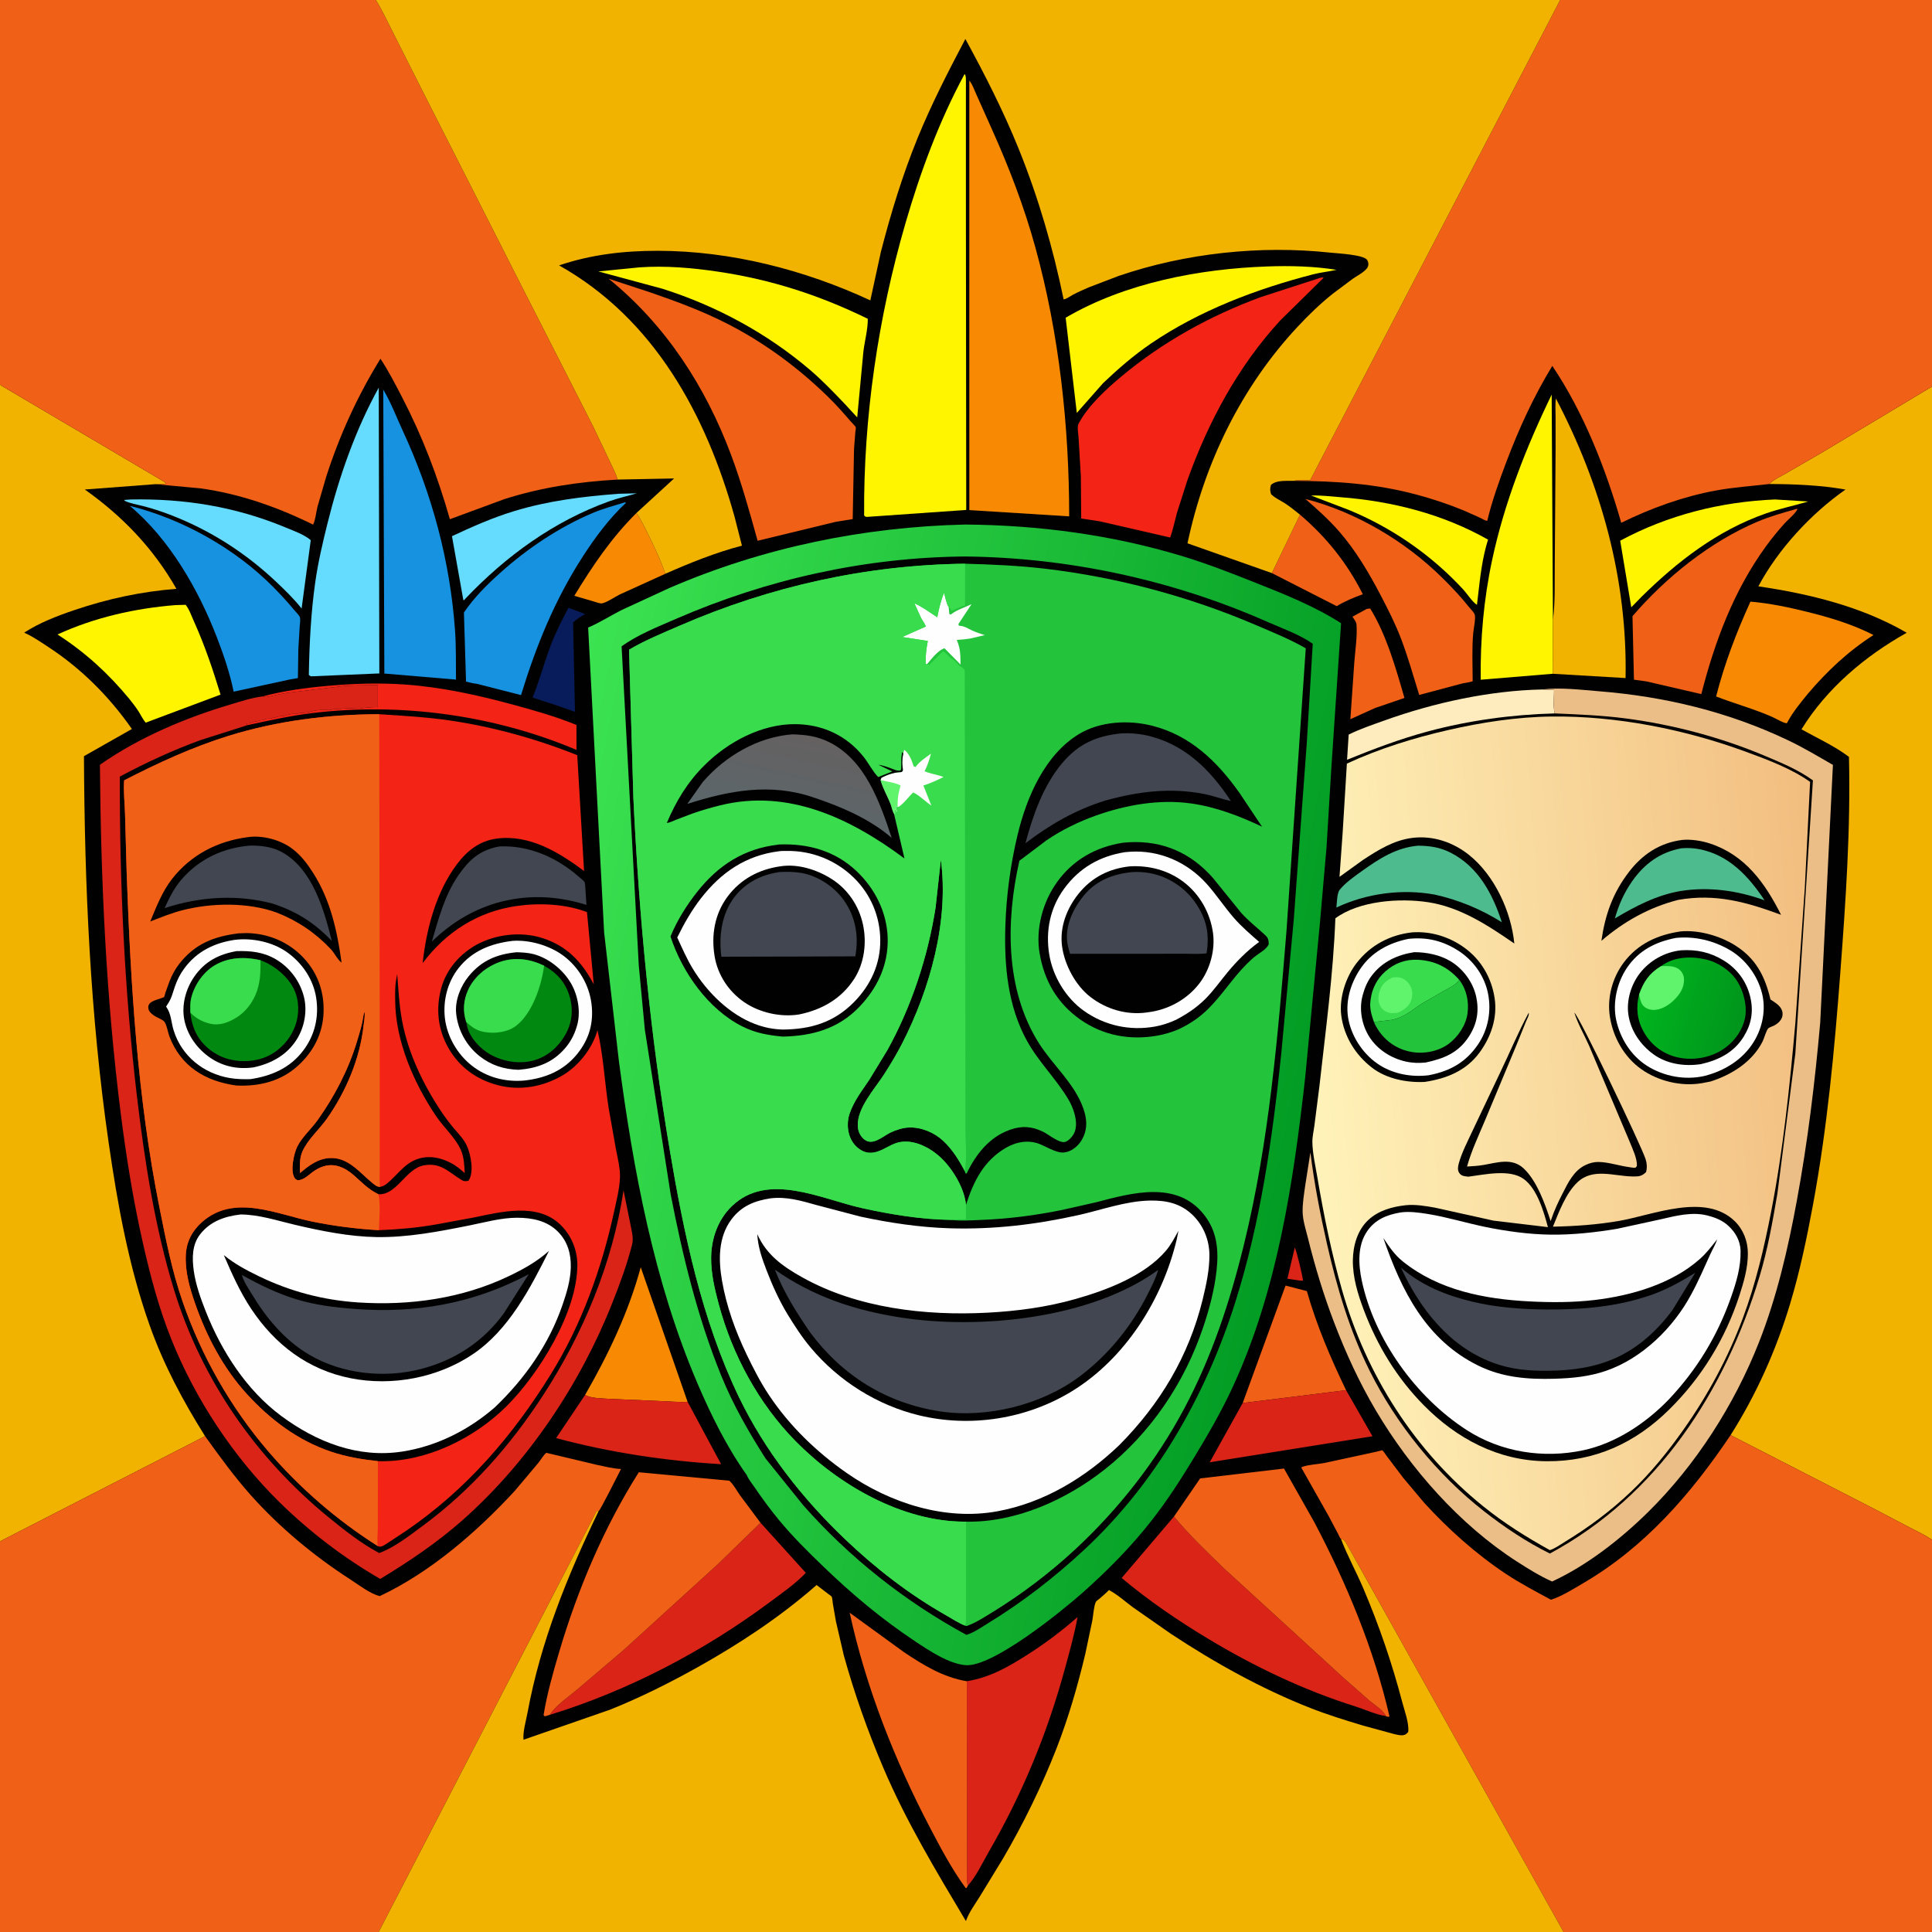
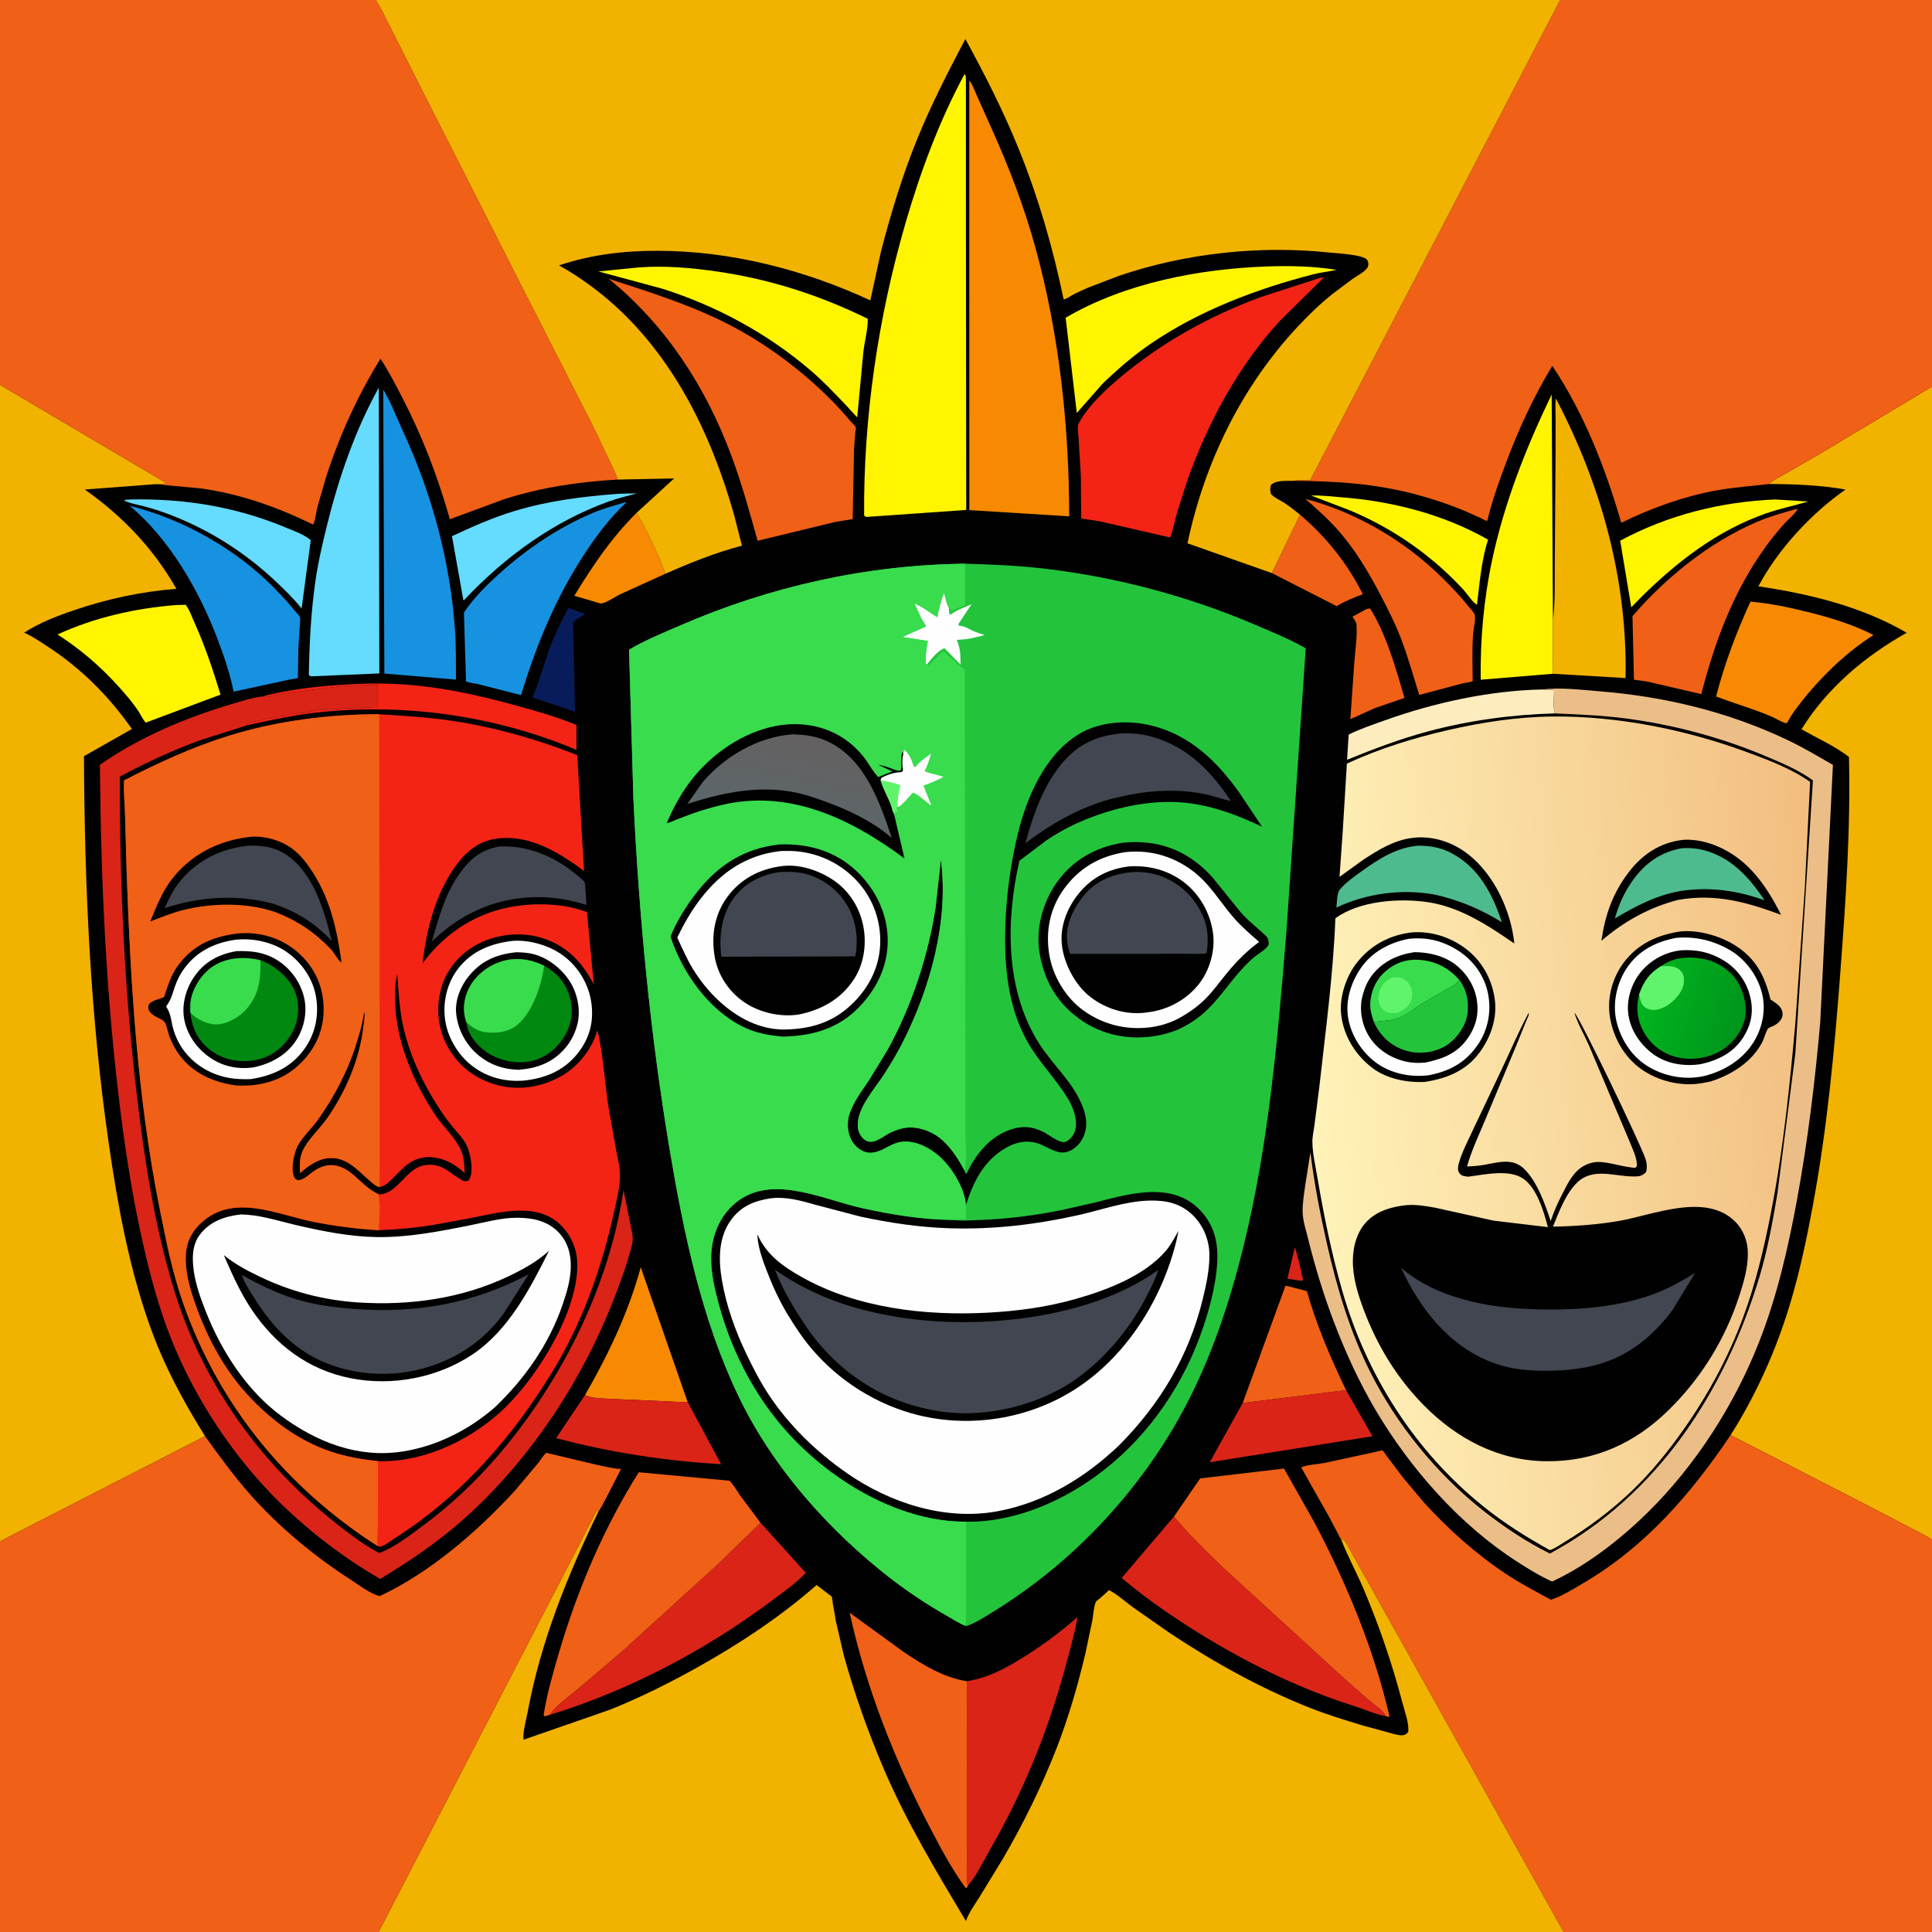
<svg xmlns="http://www.w3.org/2000/svg" version="1.1" style="display: block;" viewBox="0 0 2048 2048" width="1024" height="1024">
  <rect x="0" y="0" width="2048" height="2048" fill="#333333" stroke="none" />
  <defs>
    <linearGradient id="Gradient1" gradientUnits="userSpaceOnUse" x1="1944.7" y1="1177.17" x2="1391.58" y2="1219.59">
      <stop class="stop0" offset="0" stop-opacity="1" stop-color="rgb(242,189,127)" />
      <stop class="stop1" offset="1" stop-opacity="1" stop-color="rgb(255,243,186)" />
    </linearGradient>
    <linearGradient id="Gradient2" gradientUnits="userSpaceOnUse" x1="1845.91" y1="1083.79" x2="1739.58" y2="1053.06">
      <stop class="stop0" offset="0" stop-opacity="1" stop-color="rgb(0,149,28)" />
      <stop class="stop1" offset="1" stop-opacity="1" stop-color="rgb(0,181,29)" />
    </linearGradient>
    <linearGradient id="Gradient3" gradientUnits="userSpaceOnUse" x1="1375.3" y1="1222.97" x2="545.346" y2="1056.03">
      <stop class="stop0" offset="0" stop-opacity="1" stop-color="rgb(2,156,36)" />
      <stop class="stop1" offset="1" stop-opacity="1" stop-color="rgb(60,227,81)" />
    </linearGradient>
    <linearGradient id="Gradient4" gradientUnits="userSpaceOnUse" x1="855.266" y1="780.39" x2="835.099" y2="870.779">
      <stop class="stop0" offset="0" stop-opacity="1" stop-color="rgb(101,97,97)" />
      <stop class="stop1" offset="1" stop-opacity="1" stop-color="rgb(91,102,106)" />
    </linearGradient>
  </defs>
  <path transform="translate(0,0)" fill="rgb(1,1,1)" d="M 0 407.792 L -0 -0 L 398.452 0 L 1653.78 0 L 2048 0 L 2048 409.8 L 2048 1632.25 L 2048 2048 L 1657.43 2048 L 401.438 2048 L -0 2048 L -0 1634.29 L 0 407.792 z" />
  <path transform="translate(0,0)" fill="rgb(218,36,24)" d="M 1372.49 1322.5 C 1374.14 1324.41 1381.18 1354.18 1381.23 1357.5 L 1377.81 1357.49 L 1364.7 1355.48 L 1372.49 1322.5 z" />
  <path transform="translate(0,0)" fill="rgb(8,28,91)" d="M 602.599 644.303 L 620.345 650.932 C 615.585 653.598 611.521 656.087 607.488 659.817 L 609.5 754.571 L 589.266 747.476 L 564.548 739.469 C 571.807 721.655 576.857 702.631 583.637 684.564 C 588.856 670.659 595.674 657.413 602.599 644.303 z" />
  <path transform="translate(0,0)" fill="rgb(240,96,22)" d="M 1448.7 645.5 C 1450.03 645.21 1451.15 645.125 1452.5 645.069 C 1469.59 672.67 1479.81 708.757 1488.78 739.864 L 1457.76 750.471 L 1431.45 762.365 L 1435.59 702.515 C 1436.53 689.585 1438.95 674.506 1437.91 661.724 C 1437.7 659.127 1435.04 655.908 1433.66 653.721 L 1448.7 645.5 z" />
  <path transform="translate(0,0)" fill="rgb(248,137,2)" d="M 705.212 608.25 L 656.989 630.159 C 652.231 632.453 642.623 639.066 637.889 639.621 C 635.792 639.866 631.738 638.245 629.613 637.641 L 608.791 631.582 C 628.29 599.563 648.035 570.288 674.62 543.81 C 679.925 551.276 683.773 559.808 687.824 568 C 694.191 580.873 700.781 594.585 705.212 608.25 z" />
  <path transform="translate(0,0)" fill="rgb(240,96,22)" d="M 1378.04 545.549 C 1405.98 569.333 1428.19 597.064 1444.64 629.897 C 1434.86 633.514 1425.88 637.14 1416.97 642.563 L 1348.19 607.482 L 1378.04 545.549 z" />
  <path transform="translate(0,0)" fill="rgb(254,236,191)" d="M 1648.1 756.239 C 1602.91 757.45 1557.37 763.59 1513.66 775.335 C 1484.19 783.253 1456.16 793.886 1427.95 805.387 L 1429.65 778.674 C 1441.71 772.731 1454.99 768.267 1467.66 763.717 C 1520.12 744.882 1579.13 732.003 1634.88 730.864 L 1647.38 731.361 C 1647.4 738.873 1646.15 749.094 1648.1 756.239 z" />
  <path transform="translate(0,0)" fill="rgb(243,36,21)" d="M 278.462 738.232 C 300.329 732.334 324.291 729.056 346.837 727.084 C 374.365 724.676 401.813 723.644 429.423 725.634 C 468.451 728.447 505.869 736.685 543.514 746.879 C 566.276 753.044 589.221 759.515 611.066 768.49 L 611.11 794.939 C 523.917 758.025 424.993 744.499 331.04 755.893 C 307.921 758.697 285.469 763.708 262.736 768.587 L 261.615 768.213 L 261.5 767 L 264 766.755 L 268 765.51 C 269.671 765.043 270.673 764.568 272.5 764.51 C 274.373 764.451 274.846 763.814 276.5 763.51 C 279.873 762.891 276.272 764.209 279.234 763.036 C 280.835 762.402 282.251 761.879 284 761.755 L 286.75 761.75 C 291.213 760.631 286.3 761.203 289.781 760.862 L 291 760.755 C 291.927 760.525 292.803 760.108 293.734 759.896 L 295.5 759.51 C 297.6 759.029 300.148 759.241 302 758.755 C 308.394 757.076 298.959 758.724 304.984 757.739 L 306.5 757.51 C 308.182 757.132 309.375 756.731 311.131 756.764 C 312.935 756.798 314.247 757 315.938 756.253 C 317.8 755.429 318.875 756.07 320.75 755.75 C 323.132 755.343 327.903 755.15 329.876 754.277 C 333.273 752.775 341.572 752.303 345.5 752.51 L 348.75 752.75 C 352.601 752.139 355.116 751.044 359.38 751.741 L 360.5 752 C 362.194 751.274 361.81 751.238 363.245 751.139 L 366.5 751 C 372.248 750.211 378.463 751.885 383.912 750.795 C 389.438 749.69 394.886 749.802 400.51 749.433 L 400.51 726.19 L 378.199 726.507 C 372.384 726.955 365.988 726.672 360.298 727.697 L 309.287 733.839 C 302.685 734.66 295.846 735.984 289.346 737.422 C 286.245 738.109 283.497 739.314 280.27 738.659 L 278.462 738.232 z" />
  <path transform="translate(0,0)" fill="rgb(255,245,1)" d="M 1389.82 525.296 C 1400.16 524.887 1410.67 526.256 1420.99 527.049 C 1475.6 531.246 1529.52 544.898 1577.39 572.046 C 1571.32 591.143 1569.07 611.299 1566.81 631.129 L 1565.64 641.147 C 1560.97 638.445 1555.09 629.218 1551.16 624.977 C 1543.5 616.71 1535.41 608.712 1526.97 601.242 C 1498.24 575.821 1465.69 555.443 1430.26 540.732 L 1389.82 525.296 z" />
  <path transform="translate(0,0)" fill="rgb(101,219,254)" d="M 655.69 523.417 L 675.068 522.928 C 665.331 525.83 655.342 527.971 645.783 531.408 C 587.034 552.533 536.344 589.418 493.647 634.288 L 492.016 636.129 L 491.144 636 L 479.103 568.385 C 500.59 558.328 521.881 548.879 544.632 541.929 C 581.214 530.752 617.783 526.312 655.69 523.417 z" />
  <path transform="translate(0,0)" fill="rgb(78,187,142)" d="M 1503.17 896.449 C 1516.01 896.646 1526.45 898.085 1538 904.03 C 1567.23 919.079 1582.26 947.63 1592.03 977.616 C 1570 963.875 1546.19 953.894 1520.81 948.29 C 1486.08 941.982 1448.54 946.957 1416.64 962.052 C 1417.23 957.121 1417.16 946.846 1420.13 943.197 C 1426.36 935.555 1435.35 929.314 1443.3 923.618 C 1461.99 910.222 1479.82 898.576 1503.17 896.449 z" />
  <path transform="translate(0,0)" fill="rgb(101,219,254)" d="M 138.573 529.458 C 195.312 528.382 249.29 536.984 301.951 558.827 C 310.485 562.367 322.474 566.531 329.427 572.607 L 319.713 645.053 C 311.482 634.624 301.628 625.104 291.962 616.015 C 259.376 585.37 221.62 561.395 179.762 545.46 C 170.645 541.989 161.32 538.932 151.87 536.5 C 145.187 534.78 138.267 533.773 132 530.805 L 132 529.945 L 138.573 529.458 z" />
  <path transform="translate(0,0)" fill="rgb(255,245,1)" d="M 1881.59 529.449 L 1916.8 531.612 C 1901.81 536.074 1886.66 539.117 1871.82 544.309 C 1820.44 562.288 1777.96 595.254 1739.67 633.03 L 1729.23 643.781 L 1717.48 573.155 C 1768.35 545.837 1824.03 531.897 1881.59 529.449 z" />
  <path transform="translate(0,0)" fill="rgb(248,137,2)" d="M 620.133 1478.82 C 644.666 1436.25 666.341 1390.88 679.205 1343.33 L 728.855 1485.95 C 719.585 1486.58 709.534 1485.44 700.187 1485.18 L 647.167 1482.88 C 638.936 1482.33 627.569 1482.52 620.133 1478.82 z" />
  <path transform="translate(0,0)" fill="rgb(240,96,22)" d="M 1317.31 1487.26 L 1362.75 1362.75 L 1385.33 1368.63 C 1395.6 1404.88 1410.57 1439.76 1426.89 1473.64 L 1317.31 1487.26 z" />
  <path transform="translate(0,0)" fill="rgb(65,70,80)" d="M 529.57 897.233 C 561.651 895.953 590.872 909.255 614.8 930.423 C 616.162 931.629 618.594 933.424 619.585 934.894 C 620.184 935.783 620.327 939.266 620.442 940.5 L 621.645 959.238 C 589.302 949.125 557.338 947.997 524.756 957.609 C 498.531 965.816 477.58 979.1 457.787 998.042 C 464.916 973.952 471.207 949.29 485.657 928.241 C 497.405 911.126 508.856 900.953 529.57 897.233 z" />
  <path transform="translate(0,0)" fill="rgb(218,36,24)" d="M 1426.89 1473.64 L 1454.87 1522.48 L 1282.38 1550.05 L 1317.31 1487.26 L 1426.89 1473.64 z" />
  <path transform="translate(0,0)" fill="rgb(218,36,24)" d="M 728.855 1485.95 L 764.427 1552.1 C 705.028 1548.56 647.029 1539.84 589.521 1524.45 L 620.133 1478.82 C 627.569 1482.52 638.936 1482.33 647.167 1482.88 L 700.187 1485.18 C 709.534 1485.44 719.585 1486.58 728.855 1485.95 z" />
  <path transform="translate(0,0)" fill="rgb(248,137,2)" d="M 1855.55 637.744 C 1876.04 639.493 1895.98 643.708 1915.9 648.646 C 1939.74 654.554 1964.09 661.89 1986 673.155 C 1959.33 690.198 1936.82 711.393 1916.4 735.409 C 1908.81 744.695 1900.46 754.856 1894.8 765.458 L 1894.24 766.535 C 1891.98 767.327 1881.99 761.454 1878.8 760.042 C 1859.24 751.397 1838.91 745.989 1819.15 738.282 C 1828.05 703.384 1840.64 670.468 1855.55 637.744 z" />
  <path transform="translate(0,0)" fill="rgb(255,245,1)" d="M 186.141 641.417 L 196.802 641.117 C 200.657 645.949 203.067 653.11 205.63 658.792 C 217.036 684.072 225.698 709.827 233.787 736.316 L 154.419 766.052 C 151.425 762.54 149.396 758.1 146.919 754.196 C 144.009 749.61 140.578 745.321 137.24 741.045 C 114.778 713.874 90.622 691.692 60.964 672.571 C 100.22 654.524 143.186 644.839 186.141 641.417 z" />
  <path transform="translate(0,0)" fill="rgb(240,96,22)" d="M 1383.77 528.898 C 1437.51 542.76 1489.52 573.622 1528.82 612.442 C 1538.69 622.186 1548.27 632.265 1556.89 643.136 C 1558.62 645.324 1562.21 648.832 1563.17 651.19 C 1564.64 654.774 1562.11 666.351 1561.7 670.865 C 1560.19 687.787 1561.02 705.178 1561.11 722.168 C 1557.63 723.278 1553.85 723.782 1550.26 724.464 L 1504.43 736.671 C 1498.15 716.507 1492.52 696.248 1484.94 676.5 C 1478.86 660.668 1471.21 645.616 1463.35 630.614 C 1451 607.037 1437.09 583.493 1419.56 563.353 C 1408.73 550.912 1396.19 539.709 1383.77 528.898 z" />
  <path transform="translate(0,0)" fill="rgb(255,245,1)" d="M 1343.58 282.449 C 1367.38 281.538 1393.21 282.256 1416.76 286.014 C 1408.59 287.954 1400.25 288.666 1392.09 290.768 C 1332.06 306.236 1271.25 329.225 1219.82 364.326 C 1201.62 376.743 1185.26 390.973 1169.32 406.129 L 1141.46 437.738 L 1129.64 336.801 C 1192.52 299.917 1271.57 284.925 1343.58 282.449 z" />
  <path transform="translate(0,0)" fill="rgb(23,146,225)" d="M 662.378 532.5 L 663.686 532.879 C 645.921 549.301 630.698 569.909 617.639 590.155 C 587.937 636.205 568.288 684.645 552.302 736.825 L 505.236 724.81 C 501.735 724.66 497.515 723.252 494.024 722.536 L 491.786 649.301 C 502.473 633.511 515.77 620.282 529.883 607.568 C 558.5 581.788 592.511 558.938 628.089 543.866 C 639.121 539.192 650.925 536.007 662.378 532.5 z" />
  <path transform="translate(0,0)" fill="rgb(23,146,225)" d="M 137.569 536.219 C 193.386 550.132 249.332 581.436 289.75 622.384 C 297.539 630.276 305.169 638.497 312.212 647.063 C 313.521 648.656 317.156 652.202 317.779 654.049 C 318.738 656.89 317.869 661.251 317.672 664.305 L 316.242 688.11 L 315.789 718.797 L 306.993 720.315 L 247.673 733.187 C 243.679 713.581 237.075 694.17 229.88 675.523 C 210.328 624.857 179.704 571.481 137.569 536.219 z" />
  <path transform="translate(0,0)" fill="rgb(218,36,24)" d="M 806.163 1614.18 L 854.211 1667.29 C 843.059 1678.98 828.949 1688.71 816.013 1698.33 C 746.379 1750.12 665.903 1792.3 582.85 1817.78 C 589.155 1807.75 602.604 1798.8 611.666 1791.14 L 661.141 1749.02 L 761.318 1657.78 L 806.163 1614.18 z" />
  <path transform="translate(0,0)" fill="rgb(240,96,22)" d="M 1904.21 539.5 L 1905.49 539.556 C 1903.11 544.698 1895.65 550.437 1891.7 554.843 C 1884.67 562.704 1877.97 570.871 1871.78 579.414 C 1837.68 626.445 1817.77 679.997 1803.46 735.79 L 1745.26 722.317 L 1732.05 720.493 L 1730.5 653.182 C 1765.79 612.072 1812.63 574.419 1862.73 553.103 C 1876.11 547.411 1890.25 543.501 1904.21 539.5 z" />
  <path transform="translate(0,0)" fill="rgb(255,245,1)" d="M 677.703 283.423 C 705.346 281.456 733.647 283.9 761 287.948 C 817.401 296.295 868.737 312.903 919.879 337.929 C 920.104 348.691 916.554 361.677 915.254 372.468 L 908.672 442.452 L 895.548 428.204 C 883.746 415.856 871.598 403.152 858.591 392.07 C 812.969 353.199 759.681 324.432 702.694 306.223 L 634.289 287.738 L 677.703 283.423 z" />
  <path transform="translate(0,0)" fill="rgb(255,245,1)" d="M 1645.95 714.221 L 1569.63 720.54 C 1569.03 678.107 1572.81 635.353 1581.68 593.811 C 1594.65 533.022 1617.76 474.093 1644.84 418.291 L 1646.18 657.042 L 1645.95 714.221 z" />
  <path transform="translate(0,0)" fill="rgb(242,178,0)" d="M 1646.18 657.042 L 1646.35 655.777 C 1648.76 636.536 1647.82 615.922 1648.13 596.452 L 1648.99 476.831 L 1648.99 442.133 C 1648.99 435.765 1648.41 428.73 1649.34 422.446 C 1697.53 514.526 1725.19 614.553 1723.17 718.78 L 1645.95 714.221 L 1646.18 657.042 z" />
  <path transform="translate(0,0)" fill="rgb(218,36,24)" d="M 1024.89 1782.17 C 1048.64 1778.23 1066.7 1768.19 1086.92 1755.46 C 1106.65 1743.05 1124.75 1729.55 1142.26 1714.14 C 1138.93 1732.61 1133.8 1750.66 1128.88 1768.75 C 1110.2 1837.44 1083.76 1901.46 1048.11 1963.09 C 1041.58 1974.39 1034.71 1989.21 1025.98 1998.84 C 1024.22 1992.97 1025.04 1985.07 1025.03 1978.9 L 1025.01 1938.4 L 1024.89 1782.17 z" />
  <path transform="translate(0,0)" fill="rgb(101,219,254)" d="M 401.501 410.931 L 402.116 713.873 L 329.5 716.947 L 327.364 715.5 C 327.956 682.565 329.565 649.552 334.213 616.913 C 337.213 595.85 342.032 575.462 347.146 554.836 C 359.344 505.633 376.84 455.389 401.501 410.931 z" />
  <path transform="translate(0,0)" fill="rgb(23,146,225)" d="M 406.257 412.945 C 414.311 426.342 420.25 442.203 426.847 456.435 C 457.881 523.39 477.045 594.312 482.338 667.995 C 483.584 685.34 483.195 703.006 483.347 720.399 L 407.428 713.985 L 406.257 412.945 z" />
  <path transform="translate(0,0)" fill="rgb(218,36,24)" d="M 1468.85 1819.05 C 1458.65 1817.64 1447.03 1812.12 1437.04 1808.98 C 1382.06 1791.72 1329.75 1766.7 1280.46 1737.03 C 1248.62 1717.87 1217.49 1696.64 1189 1672.73 L 1244.47 1607.58 C 1260.48 1627.01 1278.92 1644.51 1296.93 1662.07 L 1424.63 1778.97 L 1451.63 1802.76 C 1456.4 1806.74 1467.16 1813.47 1468.85 1819.05 z" />
  <path transform="translate(0,0)" fill="rgb(240,96,22)" d="M 1025.98 1998.84 L 1024.59 2001.46 L 1023.5 2001.22 C 1009 1981.37 997.294 1959.26 985.906 1937.52 C 948.345 1865.82 917.943 1788.83 900.68 1709.54 L 958.045 1751.21 C 978.566 1765.03 1000.15 1778.17 1024.89 1782.17 L 1025.01 1938.4 L 1025.03 1978.9 C 1025.04 1985.07 1024.22 1992.97 1025.98 1998.84 z" />
  <path transform="translate(0,0)" fill="rgb(254,254,254)" d="M 543.465 997.353 C 561.63 996.06 582.974 1002.37 597.5 1013.32 C 613.469 1025.34 624.482 1043.98 626.99 1063.9 C 629.512 1083.92 624.686 1101.3 612.076 1117 C 597.504 1135.14 577.871 1143.06 555.253 1145.47 C 535.438 1147.04 515.999 1142.03 500.255 1129.7 C 484.894 1117.66 473.945 1098.89 471.635 1079.5 C 469.398 1060.73 474.382 1041 486.188 1026.09 C 500.768 1007.69 520.865 1000.04 543.465 997.353 z" />
  <path transform="translate(0,0)" fill="rgb(1,1,1)" d="M 547.695 1009.4 C 553.68 1009.63 559.801 1009.89 565.62 1011.42 C 581.749 1015.67 597.231 1028.26 605.465 1042.69 C 612.777 1055.51 615.843 1073 611.646 1087.35 L 611.135 1089 C 608.65 1097.22 604.547 1104.78 598.921 1111.28 C 585.663 1126.6 569.323 1132.49 549.636 1134.03 C 534.214 1133.54 520.62 1129.25 508.38 1119.58 C 494.448 1108.57 485.34 1091.99 483.549 1074.32 C 482.136 1060.39 488.256 1045.29 496.989 1034.64 C 510.574 1018.09 526.803 1011.45 547.695 1009.4 z" />
  <path transform="translate(0,0)" fill="rgb(0,136,16)" d="M 494.176 1083.26 C 490.447 1071.74 491.237 1060.37 496.238 1049.39 C 502.544 1035.54 515.354 1024.89 529.516 1019.86 C 545.666 1014.13 561.677 1016.45 576.791 1023.69 C 590.592 1031.41 599.875 1041.84 604.101 1057.31 C 607.925 1071.31 606.227 1084.95 598.905 1097.49 C 591.679 1109.87 580.425 1119.82 566.5 1123.89 C 551.24 1128.36 533.04 1125.44 519.451 1117.61 C 508.803 1111.47 498.253 1100.37 495.231 1088.19 L 494.176 1083.26 z" />
  <path transform="translate(0,0)" fill="rgb(56,220,77)" d="M 494.176 1083.26 C 490.447 1071.74 491.237 1060.37 496.238 1049.39 C 502.544 1035.54 515.354 1024.89 529.516 1019.86 C 545.666 1014.13 561.677 1016.45 576.791 1023.69 C 574.068 1044.48 564.469 1073.91 547.246 1087.28 C 538.42 1094.14 525.409 1095.75 514.617 1094.16 C 505.832 1092.86 500.585 1089.3 494.176 1083.26 z" />
  <path transform="translate(0,0)" fill="rgb(240,96,22)" d="M 1244.47 1607.58 L 1272.21 1567.18 L 1361.08 1556.72 L 1393.15 1613.44 C 1427.28 1678.09 1456.47 1748.09 1472.93 1819.5 C 1470.91 1820.28 1470.8 1819.78 1468.85 1819.05 C 1467.16 1813.47 1456.4 1806.74 1451.63 1802.76 L 1424.63 1778.97 L 1296.93 1662.07 C 1278.92 1644.51 1260.48 1627.01 1244.47 1607.58 z" />
  <path transform="translate(0,0)" fill="rgb(240,96,22)" d="M 582.85 1817.78 L 577.5 1819.43 L 576.223 1818 C 579.88 1795.4 586.311 1772.86 592.805 1750.93 C 612.427 1684.67 640.147 1619.19 677.155 1560.66 L 773.174 1569.62 C 777.592 1573.59 781.015 1580.24 784.533 1585.18 L 806.163 1614.18 L 761.318 1657.78 L 661.141 1749.02 L 611.666 1791.14 C 602.604 1798.8 589.155 1807.75 582.85 1817.78 z" />
  <path transform="translate(0,0)" fill="rgb(243,36,21)" d="M 1399.51 294.5 C 1401.14 294.166 1401.46 293.828 1403.05 294.5 L 1357.12 339.689 C 1312.43 388.274 1280.72 447.363 1258.62 509.212 L 1247.55 543.907 C 1245.21 552.502 1243.45 561.413 1240.45 569.798 L 1165.75 552.61 L 1146.12 549.65 L 1145.76 504.732 L 1143.26 463.217 C 1143 459.31 1141.6 452.404 1143.4 448.991 C 1153.27 430.332 1172.41 412.686 1188.51 399.23 C 1232.4 362.54 1282.5 334.851 1336.13 315.05 L 1399.51 294.5 z" />
  <path transform="translate(0,0)" fill="rgb(240,96,22)" d="M 645.172 295.452 L 689.055 309.856 C 717.19 319.543 745.021 329.851 771.553 343.455 C 810.835 363.596 846.956 390.401 878.411 421.279 C 886.778 429.493 894.453 438.165 902.084 447.058 C 903.08 448.22 906.771 451.705 907.166 452.968 C 907.397 453.71 906.781 457.128 906.695 458.083 L 905.307 476.007 L 903.905 550.275 L 886.186 553.094 L 803.097 573.242 C 794.638 542.772 786.182 512.205 775.108 482.551 C 747.962 409.862 705.751 344.632 645.172 295.452 z" />
  <path transform="translate(0,0)" fill="rgb(248,137,2)" d="M 1027.49 85.5 L 1027.72 85.681 C 1030.85 89.365 1032.87 95.603 1034.91 100 L 1051.71 137.53 C 1069.91 178.097 1085.74 219.481 1097.56 262.381 C 1122.86 354.165 1133.38 452.305 1133.38 547.349 L 1027.52 540.728 L 1027.49 85.5 z" />
  <path transform="translate(0,0)" fill="rgb(255,245,1)" d="M 1022.49 78.5 C 1024.01 80.222 1023.81 82.751 1023.91 85 L 1023.89 135.811 L 1023.91 233.005 L 1024.25 540.556 L 918.5 547.969 C 916.818 547.366 917.673 547.809 916.012 546.5 C 915.218 442.51 930.871 336.392 959.83 236.641 C 975.557 182.466 995.612 128.211 1022.49 78.5 z" />
  <path transform="translate(0,0)" fill="rgb(218,36,24)" d="M 278.462 738.232 L 280.27 738.659 C 283.497 739.314 286.245 738.109 289.346 737.422 C 295.846 735.984 302.685 734.66 309.287 733.839 L 360.298 727.697 C 365.988 726.672 372.384 726.955 378.199 726.507 L 400.51 726.19 L 400.51 749.433 C 394.886 749.802 389.438 749.69 383.912 750.795 C 378.463 751.885 372.248 750.211 366.5 751 L 363.245 751.139 C 361.81 751.238 362.194 751.274 360.5 752 L 359.38 751.741 C 355.116 751.044 352.601 752.139 348.75 752.75 L 345.5 752.51 C 341.572 752.303 333.273 752.775 329.876 754.277 C 327.903 755.15 323.132 755.343 320.75 755.75 C 318.875 756.07 317.8 755.429 315.938 756.253 C 314.247 757 312.935 756.798 311.131 756.764 C 309.375 756.731 308.182 757.132 306.5 757.51 L 304.984 757.739 C 298.959 758.724 308.394 757.076 302 758.755 C 300.148 759.241 297.6 759.029 295.5 759.51 L 293.734 759.896 C 292.803 760.108 291.927 760.525 291 760.755 L 289.781 760.862 C 286.3 761.203 291.213 760.631 286.75 761.75 L 284 761.755 C 282.251 761.879 280.835 762.402 279.234 763.036 C 276.272 764.209 279.873 762.891 276.5 763.51 C 274.846 763.814 274.373 764.451 272.5 764.51 C 270.673 764.568 269.671 765.043 268 765.51 L 264 766.755 L 261.5 767 L 261.615 768.213 L 262.736 768.587 L 212.772 784.452 C 183.377 795.155 154.581 808.473 127.003 823.234 C 126.814 936.206 131.879 1049.9 145.159 1162.1 C 153.321 1231.06 164.307 1302.02 184.869 1368.52 C 214.1 1463.04 271.529 1545.55 347.957 1608.1 C 364.606 1621.72 382.971 1636.26 402.024 1646.3 C 418.348 1640.26 433.969 1627.87 447.891 1617.61 C 499.321 1579.71 540.969 1532.44 575.666 1479.08 C 618.198 1413.66 649.225 1339.3 660.976 1261.77 L 668.103 1297 C 669.368 1304.01 671.873 1311.94 670.119 1318.97 C 664.86 1340.03 657.171 1360.66 649.208 1380.82 C 615.324 1466.61 559.957 1549.72 490.677 1611.1 C 463.663 1635.03 433.888 1655.06 403.09 1673.73 C 364.759 1651.69 328.06 1623.6 296.513 1592.64 C 247.724 1544.76 207.318 1483.62 181.901 1420.36 C 168.442 1386.87 159.368 1352.56 151.421 1317.42 C 141.083 1271.73 133.829 1226.45 127.953 1179.98 C 112.447 1057.36 106.906 934.237 105.922 810.698 C 147.415 781.661 196.341 761.009 244.724 746.647 C 255.623 743.411 267.174 739.512 278.462 738.232 z" />
  <path transform="translate(0,0)" fill="rgb(236,190,135)" d="M 1634.88 730.864 C 1654.11 728.488 1675.9 731.225 1695.22 732.777 C 1764.89 738.375 1831.97 754.496 1895.25 784.647 C 1911.73 792.5 1927.19 801.743 1942.97 810.837 L 1929.5 1084.03 C 1923.88 1147.43 1916.24 1210.38 1904.68 1273.01 C 1895.27 1324.04 1883.55 1374.82 1864.45 1423.21 C 1838.36 1489.31 1797.6 1553.06 1746.86 1603.03 C 1718.12 1631.34 1682.11 1659.59 1645.28 1676.46 C 1632.2 1670.62 1620.21 1663.13 1608.17 1655.4 C 1547.34 1616.34 1494.94 1556.79 1458.27 1494.8 C 1440.85 1465.33 1426.67 1434.38 1414.43 1402.44 C 1403.18 1373.09 1394 1342.88 1386.46 1312.38 C 1384.39 1304 1381.14 1294.11 1380.87 1285.47 C 1380.57 1275.89 1382.32 1265.98 1383.62 1256.5 L 1389.07 1221.69 C 1393.18 1254.49 1399.4 1286.78 1406.75 1319 C 1417.28 1365.14 1430.52 1409.98 1451.61 1452.54 C 1479.78 1509.39 1523.38 1563.19 1573.47 1602.26 C 1595.19 1619.21 1618.21 1634.55 1642.92 1646.83 C 1757.22 1585.25 1828.49 1475.06 1865.23 1353.02 C 1873.88 1324.29 1879.13 1294.53 1884.15 1265 L 1903.14 1116.85 L 1921.77 827.228 C 1906.51 816.12 1888.87 808.822 1871.57 801.527 C 1824.33 781.61 1773.75 768.127 1722.91 761.521 C 1698.03 758.287 1673.13 757.304 1648.1 756.239 C 1646.15 749.094 1647.4 738.873 1647.38 731.361 L 1634.88 730.864 z" />
  <path transform="translate(0,0)" fill="rgb(242,178,0)" d="M 1875.41 513.076 C 1879.89 508.517 1887.49 505.095 1893.04 501.872 L 1931.74 479.5 L 2048 409.8 L 2048 1632.25 C 2040.68 1627.19 2032.24 1623.28 2024.34 1619.19 L 1987.85 1600.07 L 1834.5 1521.28 C 1861.78 1478.2 1882.72 1431.3 1897.46 1382.5 C 1907.9 1347.91 1915.23 1312.73 1921.81 1277.24 C 1936.93 1195.66 1944.6 1113.32 1950.84 1030.68 C 1956.54 955.055 1961.85 878.197 1959.97 802.328 C 1944.91 790.898 1926.16 782.339 1909.64 773.127 C 1936.33 729.747 1977.13 695.375 2021.19 670.75 C 1973.34 642.915 1918.22 629.54 1863.94 621.543 C 1884.95 582.081 1919.81 544.458 1956.29 518.955 C 1930.21 514.286 1901.9 513.145 1875.41 513.076 z" />
  <path transform="translate(0,0)" fill="rgb(242,178,0)" d="M 0 407.792 L 2.535 409.452 L 123.482 480.829 L 172.772 509.985 C 174.251 510.955 175.184 511.113 175.764 512.772 C 172.087 513.414 168.37 513.255 164.652 513.239 L 89.904 518.899 C 129.99 547.292 162.607 581.332 187.003 624.17 C 149.489 627.152 114.578 634.647 78.943 646.691 C 60.807 652.821 41.69 660.155 25.61 670.644 L 26.712 671.136 C 35.233 675.074 43.261 680.634 51.113 685.769 C 86.276 708.767 115.779 738.343 139.817 772.75 L 89.001 801.572 C 89.639 938.432 95.56 1075.46 115.139 1211.05 C 124.589 1276.5 136.45 1342.44 158.634 1404.9 C 173.592 1447.02 193.712 1484.58 217.371 1522.38 L 1.996 1632.85 L -0 1634.29 L 0 407.792 z" />
  <path transform="translate(0,0)" fill="rgb(240,96,22)" d="M 1834.5 1521.28 L 1987.85 1600.07 L 2024.34 1619.19 C 2032.24 1623.28 2040.68 1627.19 2048 1632.25 L 2048 2048 L 1657.43 2048 L 1427.12 1635.94 C 1425.25 1633.19 1424.8 1632.04 1421.53 1631.46 C 1420.56 1630.77 1419.23 1627.48 1418.6 1626.31 L 1408.56 1607.32 L 1379.36 1555.63 L 1380.5 1554.95 C 1386.88 1552.53 1396.62 1552.21 1403.5 1550.9 L 1458.87 1538.91 C 1459.38 1538.79 1465.19 1537.29 1465.25 1537.33 C 1466.4 1538.02 1468.79 1541.87 1469.71 1543.06 L 1487.29 1566.34 L 1509.49 1592.8 C 1535.02 1620.8 1564.7 1647.39 1596.34 1668.39 C 1611.62 1678.53 1627.97 1687.06 1644.08 1695.79 C 1655.47 1692.18 1667.76 1684.37 1678.19 1678.28 C 1743.77 1639.97 1792.59 1583.59 1834.5 1521.28 z" />
  <path transform="translate(0,0)" fill="rgb(240,96,22)" d="M 217.371 1522.38 C 232.92 1543.98 248.37 1565.36 266.125 1585.24 C 296.47 1619.21 332.982 1649.54 371.249 1674.19 C 379.807 1679.7 392.651 1689.74 402.616 1691.9 C 456.343 1666.66 505.55 1623.86 545.539 1580.54 L 570.963 1550.34 C 572.917 1547.9 576.892 1541.32 579.203 1540.05 C 579.513 1539.89 579.889 1540.23 580.231 1540.32 L 632.386 1552.72 C 640.682 1554.45 649.862 1556.83 658.297 1557.22 C 655.62 1562.27 636.371 1601.07 634.498 1602 L 632.582 1601.51 L 401.438 2048 L -0 2048 L -0 1634.29 L 1.996 1632.85 L 217.371 1522.38 z" />
  <path transform="translate(0,0)" fill="rgb(240,96,22)" d="M 0 407.792 L -0 -0 L 398.452 0 C 405.097 10.558 410.38 22.225 416.075 33.331 L 449.413 99.416 L 551.047 299.548 L 629.297 453.087 L 646.747 489.767 C 649.469 495.737 652.967 502.062 654.717 508.368 C 613.408 510.726 574.241 516.53 534.697 529.071 L 476.893 550.402 C 463.972 504.982 447.844 462.737 426.085 420.827 C 418.901 406.991 411.888 393.308 403.307 380.262 C 378.934 419.784 360.028 461.155 345.778 505.393 L 336.564 537.106 C 335.103 542.836 334.461 551.022 331.886 556.116 C 294.233 537.55 254.246 523.423 212.506 517.687 L 164.652 513.239 C 168.37 513.255 172.087 513.414 175.764 512.772 C 175.184 511.113 174.251 510.955 172.772 509.985 L 123.482 480.829 L 2.535 409.452 L 0 407.792 z" />
  <path transform="translate(0,0)" fill="rgb(240,96,22)" d="M 1653.78 0 L 2048 0 L 2048 409.8 L 1931.74 479.5 L 1893.04 501.872 C 1887.49 505.095 1879.89 508.517 1875.41 513.076 C 1856.42 515.289 1837.33 516.562 1818.5 520.045 C 1784 526.425 1749.98 538.73 1718.59 554.193 C 1702.3 497.227 1678.7 437.13 1645.5 387.846 C 1625.59 420.686 1610.31 453.88 1596.75 489.793 C 1589.12 510.002 1581.58 531.044 1576.56 552.083 C 1574.31 552.059 1571.33 549.986 1569.29 548.996 L 1551.82 541.229 C 1535.6 534.506 1518.84 528.951 1501.9 524.38 C 1458.59 512.699 1416.05 509.915 1371.47 509.711 C 1376.77 508.364 1383.28 509.08 1388.77 509.099 L 1653.78 0 z" />
  <path transform="translate(0,0)" fill="rgb(242,178,0)" d="M 401.438 2048 L 632.582 1601.51 L 634.498 1602 C 601.469 1670.29 573.141 1740.19 559.264 1815.16 C 557.689 1823.67 554.089 1835.87 554.937 1844.2 L 646.964 1812.22 C 678.659 1799.52 709.581 1784.03 739.379 1767.4 C 783.821 1742.59 827.305 1713.83 865.636 1680.19 L 877.672 1689.42 C 878.402 1689.99 881.271 1691.88 881.626 1692.53 C 882.353 1693.87 882.573 1698.26 882.852 1699.94 L 886.149 1718.89 L 894.5 1754.85 C 905.785 1795.51 920.003 1835.56 936.547 1874.38 C 960.719 1931.1 992.427 1983.6 1023.92 2036.44 L 1024.23 2035.52 C 1027.39 2026.87 1033.6 2018.49 1038.46 2010.67 L 1063.26 1970.06 C 1084.97 1932.9 1104.22 1893.61 1119.9 1853.5 C 1132.52 1821.23 1142.37 1787.11 1150.41 1753.43 L 1157.95 1717.63 C 1158.88 1712.58 1159.49 1702.38 1161.7 1697.98 C 1162.09 1697.21 1164.85 1695.24 1165.55 1694.63 C 1168.95 1691.67 1172.44 1688.79 1175.54 1685.5 C 1184.6 1690.28 1192.68 1697.69 1200.92 1703.78 L 1241.33 1731.99 C 1287.73 1762.6 1337.05 1790.09 1388.84 1810.48 C 1407.1 1817.66 1425.9 1823.47 1444.68 1829.12 L 1477.88 1838.18 C 1481.18 1838.91 1485.46 1840.13 1488.8 1839.04 C 1490.52 1838.48 1491.57 1837.26 1492.76 1835.99 C 1493.86 1826.65 1488.81 1813.37 1486.35 1804.01 C 1475.54 1762.78 1461.93 1723.2 1445.28 1683.99 C 1437.82 1666.44 1428.27 1649.22 1421.53 1631.46 C 1424.8 1632.04 1425.25 1633.19 1427.12 1635.94 L 1657.43 2048 L 401.438 2048 z" />
  <path transform="translate(0,0)" fill="rgb(243,36,21)" d="M 400.512 1638.94 C 357.159 1611.46 317.94 1577.55 284.498 1538.61 C 244.725 1492.29 213.932 1438.2 193.854 1380.57 C 182.297 1347.4 175.858 1314.25 169.017 1279.98 C 145.7 1163.18 138.609 1045.22 134.313 926.438 L 132.529 862.317 C 132.185 850.913 130.743 838.537 131.598 827.195 C 167.494 808.732 203.896 791.935 242.529 779.956 C 294.005 763.996 348.219 757.244 402.006 757.09 C 427.067 758.712 452.03 760.112 476.903 763.737 C 522.558 770.393 569.105 783.363 611.899 800.535 L 619.125 923.315 C 592.44 903.342 560.97 884.218 526.162 888.995 C 508.108 891.473 494.845 902.097 484.221 916.313 C 462.09 945.929 452.012 984.758 448.02 1020.97 C 472.68 987.968 506.482 966.321 547.48 960.409 C 571.581 956.933 599.285 958.15 622.219 966.864 L 629.414 1043.43 C 616.791 1019.37 600.308 1002.11 573.82 994.042 C 551.758 987.322 525.277 990.367 505.075 1001.5 C 487.504 1011.17 473.279 1027.52 467.871 1047 C 461.726 1069.14 464.043 1091.27 475.5 1111.16 C 487.132 1131.36 505.15 1144.36 527.506 1150.28 C 551.195 1156.55 575.894 1152.1 596.765 1139.68 C 613.529 1129.71 628.247 1110.88 633.33 1092.02 C 639.602 1118.6 640.931 1146.92 645.089 1174 L 652.928 1218.16 C 654.773 1227.81 657.546 1238.52 657.185 1248.37 C 656.748 1260.28 653.318 1273.53 650.782 1285.17 C 637.814 1344.67 616.568 1403.85 584.478 1455.83 C 543.772 1521.77 494.433 1579.19 430 1623.07 L 412.057 1634.9 C 409.599 1636.48 406.509 1638.89 403.642 1639.44 C 402.235 1639.71 401.926 1639.39 400.512 1638.94 z" />
  <path transform="translate(0,0)" fill="rgb(1,1,1)" d="M 403.012 1258.05 L 404.391 1257.78 C 408.721 1256.7 413.233 1252.05 416.382 1248.99 C 421.58 1243.95 426.668 1238.06 432.554 1233.84 C 446.355 1223.95 462.097 1224.91 476.903 1232.24 C 482.876 1235.19 487.692 1239.14 492.652 1243.51 C 492.161 1235.06 491.935 1226.68 488.45 1218.81 C 482.896 1206.27 470.037 1194.68 462.233 1183.07 C 438.686 1148.04 419.269 1103.71 418.909 1060.94 C 418.845 1053.43 418.632 1045.91 419.971 1038.5 L 421.055 1032.5 C 422.324 1048.83 423.137 1065.44 426.142 1081.57 C 432.593 1116.18 448.022 1148.46 467.347 1177.67 C 471.724 1184.29 476.441 1190.54 481.574 1196.59 C 486.349 1202.21 491.769 1207.74 494.862 1214.5 C 499.075 1223.71 502.934 1243.17 496.5 1251.68 C 493.366 1252.25 491.942 1252.47 489.145 1250.74 C 475.357 1242.25 467.108 1231.97 449.058 1235.37 C 430.167 1238.92 420.462 1267.15 401.142 1265.95 L 399.852 1265.28 C 390.162 1260.43 383.612 1253.37 375.606 1246.29 C 361.443 1233.76 347.012 1230.72 331.083 1242.63 C 326.018 1246.41 322.014 1250.78 315.5 1251.17 C 314.068 1250.37 313.264 1250.14 312.322 1248.73 C 307.382 1241.31 311.573 1222.57 315.083 1215.5 C 320.141 1205.31 330.081 1196.63 336.748 1187.27 C 354.782 1161.95 369.34 1133.95 378.352 1104.16 C 380.845 1095.92 383.682 1087.05 384.882 1078.54 C 385.201 1076.27 385.603 1074.64 386.392 1072.5 C 387.121 1076.99 385.898 1082.63 385.388 1087.24 C 381.494 1122.41 366.754 1157.08 346.5 1185.87 C 338.592 1197.11 326.017 1208.13 320.584 1220.59 C 317.34 1228.02 317.838 1235.59 318.056 1243.5 C 327.204 1235.65 336.918 1228.23 349.5 1227.57 C 368.816 1226.55 380.838 1242.52 394.149 1253.5 C 396.743 1255.64 399.613 1258.39 403.012 1258.05 z" />
  <path transform="translate(0,0)" fill="rgb(1,1,1)" d="M 400.62 1548.9 C 383.375 1546.99 366.995 1544.29 350.5 1538.7 C 315.642 1526.88 286.473 1504.83 261.863 1477.9 C 236.838 1450.52 219.207 1417.1 207.005 1382.23 C 201.09 1365.33 196.032 1348.09 196.988 1330 C 197.731 1315.97 203.919 1304.42 214.297 1295.3 C 248.394 1265.32 293.059 1287.11 330.962 1294.92 C 354.248 1299.71 377.928 1302.64 401.651 1304.05 C 422.07 1303.27 442.011 1301.5 462.148 1297.97 L 501.523 1290.73 C 530.599 1284.8 568.912 1274.58 593.5 1297.74 C 605.296 1308.85 611.973 1324.51 612.013 1340.71 C 612.136 1390.65 571.259 1456.64 536.691 1490.9 C 502.729 1524.56 452.577 1549.37 403.966 1548.95 L 400.62 1548.9 z" />
  <path transform="translate(0,0)" fill="rgb(254,254,254)" d="M 255.023 1287.39 C 274.573 1287.48 293.557 1293.85 312.44 1298.29 C 340.421 1304.88 370.112 1310.86 398.923 1311.35 C 432.18 1311.91 465.353 1305.48 497.834 1298.97 C 514.404 1295.65 531.23 1290.85 548.188 1290.86 C 564.186 1290.86 580.066 1294.01 591.676 1305.88 C 601.776 1316.21 605.393 1329.27 605.052 1343.45 C 604.723 1357.15 600.71 1370.43 596.268 1383.29 C 581.755 1425.28 556.676 1461.05 524.774 1491.61 C 496.988 1515.84 462.987 1533.08 426.409 1538.71 C 379.404 1545.95 335.382 1528.61 297.975 1500.85 C 261.26 1473.6 234.867 1432.45 218.213 1390.39 C 212.739 1376.57 207.438 1361.79 205.389 1346.99 C 203.562 1333.8 203.495 1319.62 212.006 1308.6 C 222.782 1294.65 238.133 1289.36 255.023 1287.39 z" />
  <path transform="translate(0,0)" fill="rgb(1,1,1)" d="M 581.96 1326 C 562.005 1365.83 539.256 1409.84 501.457 1435.36 C 464.119 1460.58 415.623 1469.72 371.5 1460.95 C 326.356 1451.98 291.327 1425.22 266.169 1387.28 C 254.515 1369.73 245.575 1349.78 237.271 1330.46 C 248.583 1339.73 261.296 1346.51 274.431 1352.87 C 307.918 1369.06 342.4 1378.17 379.5 1380.63 C 434.027 1384.25 489.773 1376.53 539.306 1352.79 C 555.023 1345.26 568.875 1337.61 581.96 1326 z" />
  <path transform="translate(0,0)" fill="rgb(65,70,80)" d="M 256.461 1351.5 C 274.973 1361.9 293.634 1371.01 314 1377.25 C 334.067 1383.4 354.55 1385.88 375.428 1387.48 C 441.254 1392.55 502.058 1381.81 560.492 1350.72 L 534.019 1392.24 C 512.18 1422.32 482.153 1441.84 446.367 1451.15 C 407.4 1461.28 362.399 1456.59 327.589 1435.94 C 301.466 1420.44 282.162 1397.09 266.653 1371.33 C 262.972 1365.22 258.224 1358.44 256.461 1351.5 z" />
  <path transform="translate(0,0)" fill="rgb(240,96,22)" d="M 400.512 1638.94 C 357.159 1611.46 317.94 1577.55 284.498 1538.61 C 244.725 1492.29 213.932 1438.2 193.854 1380.57 C 182.297 1347.4 175.858 1314.25 169.017 1279.98 C 145.7 1163.18 138.609 1045.22 134.313 926.438 L 132.529 862.317 C 132.185 850.913 130.743 838.537 131.598 827.195 C 167.494 808.732 203.896 791.935 242.529 779.956 C 294.005 763.996 348.219 757.244 402.006 757.09 L 402.529 1092.81 L 402.524 1207.03 L 402.515 1240.21 C 402.513 1245.89 401.867 1252.51 403.012 1258.05 C 399.613 1258.39 396.743 1255.64 394.149 1253.5 C 380.838 1242.52 368.816 1226.55 349.5 1227.57 C 336.918 1228.23 327.204 1235.65 318.056 1243.5 C 317.838 1235.59 317.34 1228.02 320.584 1220.59 C 326.017 1208.13 338.592 1197.11 346.5 1185.87 C 366.754 1157.08 381.494 1122.41 385.388 1087.24 C 385.898 1082.63 387.121 1076.99 386.392 1072.5 C 385.603 1074.64 385.201 1076.27 384.882 1078.54 C 383.682 1087.05 380.845 1095.92 378.352 1104.16 C 369.34 1133.95 354.782 1161.95 336.748 1187.27 C 330.081 1196.63 320.141 1205.31 315.083 1215.5 C 311.573 1222.57 307.382 1241.31 312.322 1248.73 C 313.264 1250.14 314.068 1250.37 315.5 1251.17 C 322.014 1250.78 326.018 1246.41 331.083 1242.63 C 347.012 1230.72 361.443 1233.76 375.606 1246.29 C 383.612 1253.37 390.162 1260.43 399.852 1265.28 L 401.142 1265.95 C 403.563 1277.45 401.979 1292.17 401.651 1304.05 C 377.928 1302.64 354.248 1299.71 330.962 1294.92 C 293.059 1287.11 248.394 1265.32 214.297 1295.3 C 203.919 1304.42 197.731 1315.97 196.988 1330 C 196.032 1348.09 201.09 1365.33 207.005 1382.23 C 219.207 1417.1 236.838 1450.52 261.863 1477.9 C 286.473 1504.83 315.642 1526.88 350.5 1538.7 C 366.995 1544.29 383.375 1546.99 400.62 1548.9 L 400.499 1619.78 C 400.524 1625.5 399.423 1633.5 400.512 1638.94 z" />
  <path transform="translate(0,0)" fill="rgb(1,1,1)" d="M 262.776 887.391 C 278.409 885.165 297.467 890.276 310.009 899.844 C 319.198 906.854 326.112 916.084 332.23 925.782 C 350.541 954.814 357.435 987.003 362.087 1020.44 C 357.645 1017.13 354.677 1010.38 350.736 1006.19 C 334.352 988.784 315.493 976.041 293.285 967.358 C 263.07 956.355 224.577 956.946 193.666 964.803 C 181.897 967.795 170.583 972.427 159.274 976.802 C 165.76 961.243 171.99 945.001 182.465 931.604 C 202.511 905.966 230.9 891.519 262.776 887.391 z" />
  <path transform="translate(0,0)" fill="rgb(65,70,80)" d="M 264.788 896.367 C 277 896.138 289.579 897.751 300.273 904.067 C 331.654 922.599 343.467 964.396 351.706 997.403 C 333.105 978.068 314.736 966.366 289.213 957.905 C 251.246 947.794 211.662 950.453 174.523 962.647 C 179.505 951.704 184.319 941.727 192.25 932.5 C 211.118 910.546 236.237 898.854 264.788 896.367 z" />
  <path transform="translate(0,0)" fill="rgb(1,1,1)" d="M 252.799 989.403 L 261.5 989.082 C 284.597 989.534 305.757 998.407 321.629 1015.22 C 336.627 1031.11 343.692 1051.03 343.013 1072.72 C 342.307 1095.25 332.57 1114.34 316.173 1129.43 C 297.913 1146.24 274.805 1151.85 250.523 1150.68 C 217.755 1146.17 191.727 1130.57 179.538 1098.55 C 178.157 1094.92 176.436 1085.03 173.869 1082.63 C 171.546 1080.46 166.819 1078.82 164 1077.01 C 161.173 1075.19 157.826 1072.58 157.273 1069.05 C 156.153 1061.89 164.597 1060.44 169.856 1058.46 C 170.386 1058.26 173.564 1057.32 173.885 1056.96 C 174.347 1056.45 175.151 1052.9 175.383 1052.19 L 179.784 1040 C 182.355 1033.49 185.695 1027.24 190.01 1021.72 C 206.695 1000.39 226.688 992.697 252.799 989.403 z" />
  <path transform="translate(0,0)" fill="rgb(254,254,254)" d="M 248.634 996.308 C 267.278 993.96 288.806 998.431 304.283 1009.4 C 320.294 1020.75 332.091 1038.04 335.141 1057.58 C 338.268 1077.61 333.877 1097.1 321.629 1113.38 C 307.581 1132.06 287.972 1140.59 265.437 1143.94 C 257.949 1144.1 250.892 1144 243.469 1142.74 C 215.748 1138.04 192.596 1119.51 184.109 1092.36 C 181.275 1083.29 181.753 1075.18 176.088 1067 L 177.966 1064 C 181.846 1058.5 183.231 1051.86 185.467 1045.56 C 187.985 1038.47 190.932 1032.54 195.425 1026.47 C 208.643 1008.59 227.017 999.568 248.634 996.308 z" />
  <path transform="translate(0,0)" fill="rgb(1,1,1)" d="M 250.678 1008.24 C 265.588 1007.79 279.237 1009.12 292.336 1016.85 C 307.208 1025.63 318.034 1040.05 322.204 1056.8 C 325.95 1071.84 322.716 1088.87 314.506 1101.92 C 304.127 1118.42 287.632 1127.36 269.044 1131.41 C 252.74 1133.77 237.018 1130.77 223.329 1121.6 C 209.229 1112.16 198.397 1097.28 195.275 1080.46 C 192.428 1065.13 196.972 1048.33 205.715 1035.59 C 216.89 1019.31 231.636 1011.64 250.678 1008.24 z" />
  <path transform="translate(0,0)" fill="rgb(0,136,16)" d="M 201.801 1073.49 L 201.79 1072.37 C 201.787 1068.14 201.504 1063.65 202.373 1059.49 C 205.35 1045.23 214.988 1030.76 227.629 1023.28 C 242.381 1014.56 259.891 1014.06 276.144 1017.88 C 290.322 1023 305.13 1034.96 311.676 1048.73 C 317.35 1060.66 317.425 1075.29 312.87 1087.6 C 307.551 1101.97 296.29 1114.25 282.162 1120.28 C 267.978 1126.34 249.389 1126.32 235.211 1120.26 C 222.163 1114.68 211.195 1104.3 205.931 1091 C 203.667 1085.28 202.475 1079.58 201.801 1073.49 z" />
  <path transform="translate(0,0)" fill="rgb(56,220,77)" d="M 201.801 1073.49 L 201.79 1072.37 C 201.787 1068.14 201.504 1063.65 202.373 1059.49 C 205.35 1045.23 214.988 1030.76 227.629 1023.28 C 242.381 1014.56 259.891 1014.06 276.144 1017.88 C 276.057 1026.52 276.3 1035.05 274.307 1043.5 L 273.914 1045.27 C 270.937 1058.29 262.765 1070.81 251.42 1078.14 C 242.989 1083.58 233.051 1087.6 222.929 1085.21 C 214.719 1083.27 207.703 1079.46 201.801 1073.49 z" />
  <path transform="translate(0,0)" fill="rgb(242,178,0)" d="M 398.452 0 L 1653.78 0 L 1388.77 509.099 C 1383.28 509.08 1376.77 508.364 1371.47 509.711 C 1363.7 509.929 1353.13 508.647 1347.26 514.08 C 1346.1 517.938 1346.27 519.863 1347.33 523.727 C 1351.5 528.007 1356.76 530.148 1361.74 533.311 C 1367.41 536.915 1372.75 541.402 1378.04 545.549 L 1348.19 607.482 L 1258.8 575.934 C 1276.84 490.531 1315.83 410.26 1375.65 346.244 C 1387.37 333.701 1399.66 321.801 1413.12 311.122 L 1434 295.509 C 1438.56 292.356 1445.67 288.764 1449.05 284.403 C 1451.03 281.845 1450.97 278.227 1449.19 275.5 C 1445.55 269.932 1417.21 268.563 1410.44 267.834 C 1336.01 259.81 1256.64 268.302 1185.75 292.522 L 1153.91 304.709 C 1148.41 307.124 1142.83 309.541 1137.53 312.351 C 1134.49 313.963 1130.86 316.801 1127.5 317.412 C 1116.3 263.047 1100.77 209.548 1079.96 158.048 C 1063.8 118.039 1044.02 79.157 1023.34 41.317 C 1005.21 75.691 987.474 110.164 972.747 146.217 C 956.82 185.207 944.238 226.323 933.752 267.092 L 922.595 318.403 C 852.754 286.023 774.87 266.01 697.69 265.86 C 661.655 265.79 626.914 269.748 592.658 281.32 C 693.432 337.972 748.4 439.392 778.629 547.609 L 786.495 578.446 C 758.798 585.62 731.349 596.719 705.212 608.25 C 700.781 594.585 694.191 580.873 687.824 568 C 683.773 559.808 679.925 551.276 674.62 543.81 L 714.582 507.183 L 654.717 508.368 C 652.967 502.062 649.469 495.737 646.747 489.767 L 629.297 453.087 L 551.047 299.548 L 449.413 99.416 L 416.075 33.331 C 410.38 22.225 405.097 10.558 398.452 0 z" />
  <path transform="translate(0,0)" fill="url(#Gradient1)" d="M 1423.25 882.921 L 1427.75 809.46 C 1462.02 793.593 1498.24 782.335 1535 773.912 C 1570.9 765.685 1608.09 759.938 1644.98 759.538 C 1713.79 758.793 1785.8 773.091 1850.21 796.701 C 1872.92 805.025 1898.99 814.687 1918.77 828.819 L 1913.19 940.935 L 1903.19 1084.11 C 1897.2 1151.15 1890.36 1218.43 1877.47 1284.54 C 1869.98 1322.95 1861.22 1360.51 1847.5 1397.25 C 1831.83 1439.21 1810.65 1478.45 1784.87 1515.02 C 1767.97 1539 1750.03 1561.2 1728.69 1581.44 C 1707.4 1601.63 1684.05 1619.06 1658.99 1634.3 C 1654.11 1637.27 1648.3 1641.59 1642.88 1643.19 C 1617.89 1629.33 1594.51 1614.7 1572.24 1596.73 C 1499.31 1537.87 1448.36 1457.54 1422.64 1367.58 C 1411.47 1328.5 1403.33 1288.67 1396.57 1248.61 C 1394.53 1236.53 1391.3 1222.66 1391.17 1210.5 C 1391.12 1204.77 1392.61 1198.71 1393.34 1193.01 L 1398.65 1151.32 C 1405.25 1091.98 1413.27 1033.19 1415.55 973.463 C 1440.82 954.738 1483.8 951.79 1513.97 956.403 C 1548.04 961.612 1577.45 981.003 1605.24 1000.18 C 1601.87 966.207 1584.34 928.029 1557.37 906.386 C 1540.33 892.714 1518.94 885.483 1497.07 888.214 C 1477.46 890.663 1460.8 901.057 1444.62 911.706 L 1419.92 929.515 L 1423.25 882.921 z" />
  <path transform="translate(0,0)" fill="rgb(1,1,1)" d="M 1783.19 890.369 C 1792.8 889.491 1803.57 891.177 1812.72 894.184 C 1849.94 906.419 1871.1 936.149 1887.97 969.724 C 1851.21 956.161 1818.49 946.953 1778.98 953.913 C 1748.43 961.698 1721.41 976.777 1697.55 997.299 C 1701.53 969.673 1709.47 946.87 1726.68 924.376 C 1741.1 905.538 1759.49 893.406 1783.19 890.369 z" />
  <path transform="translate(0,0)" fill="rgb(78,187,142)" d="M 1782.46 899.201 C 1788.88 898.671 1795.71 898.972 1802.02 900.27 C 1833.15 906.675 1853.63 929.024 1870.49 954.325 C 1841.79 943.997 1811.76 939.769 1781.5 944.497 C 1756.01 948.895 1733.79 960.509 1711.84 973.603 C 1715.81 959.353 1721.49 946.582 1729.98 934.392 C 1743.07 915.584 1759.8 903.373 1782.46 899.201 z" />
  <path transform="translate(0,0)" fill="rgb(1,1,1)" d="M 1496.55 988.373 C 1516.44 986.825 1536.15 992.915 1552.24 1004.54 C 1570.05 1017.39 1581.12 1036.54 1584.38 1058.16 C 1587.51 1078.96 1580.46 1099.41 1568.17 1116.02 C 1553.99 1135.2 1533.1 1143.45 1510.24 1146.88 C 1491.5 1147.81 1470.09 1143.7 1454.87 1132.16 C 1436.94 1118.55 1424.6 1098.67 1421.77 1076.24 C 1419.44 1057.65 1426.67 1035.5 1438.1 1020.8 C 1452.72 1002 1473.05 991.15 1496.55 988.373 z" />
  <path transform="translate(0,0)" fill="rgb(254,254,254)" d="M 1492.86 995.263 C 1512.59 993.072 1529.7 997.27 1546.36 1008.1 C 1561.96 1018.24 1573.65 1034.7 1577.34 1053.02 C 1581.13 1071.8 1577.5 1091.45 1566.67 1107.3 C 1553.6 1126.41 1536.65 1135.61 1514.35 1139.83 C 1496.62 1141.95 1477.88 1138.74 1462.56 1129.12 C 1446.29 1118.9 1433.62 1100.69 1429.62 1081.82 C 1425.58 1062.74 1431.23 1043.24 1441.81 1027.29 C 1453.71 1009.35 1472.22 999.47 1492.86 995.263 z" />
  <path transform="translate(0,0)" fill="rgb(1,1,1)" d="M 1499.14 1009.34 C 1512.11 1009.35 1526.18 1012.12 1537.44 1018.83 C 1550.67 1026.72 1561.22 1040.78 1564.66 1055.88 C 1568.19 1071.43 1565.85 1085.14 1557.21 1098.6 C 1546.04 1115.99 1530.74 1122.13 1511.3 1126.31 C 1504.08 1127.01 1497.27 1126.87 1490.17 1125.28 C 1474.5 1121.79 1459.87 1112.47 1451.32 1098.73 C 1443.58 1086.31 1440.58 1070.05 1444.29 1055.78 L 1444.78 1054 C 1446.72 1046.86 1449.69 1040.01 1454.2 1034.09 C 1465.42 1019.33 1481.22 1012.15 1499.14 1009.34 z" />
  <path transform="translate(0,0)" fill="rgb(56,220,77)" d="M 1456.43 1083.4 C 1453.88 1075.94 1451.72 1069.27 1452.7 1061.22 L 1452.93 1059.5 C 1454.38 1048.02 1459.64 1037.65 1468.32 1029.92 C 1478.3 1021.03 1490.08 1016.65 1503.41 1017.41 C 1521.11 1018.41 1535.28 1025.52 1546.88 1038.71 C 1543.63 1043.87 1536.56 1047.13 1531.3 1050 L 1508.06 1063.41 C 1501.23 1067.68 1495.23 1072.81 1488.02 1076.57 C 1484.13 1078.6 1480.31 1080.1 1476 1081.05 L 1456.43 1083.4 z" />
  <path transform="translate(0,0)" fill="rgb(96,244,108)" d="M 1476.24 1036.15 C 1478.9 1035.97 1481.72 1035.69 1484.33 1036.32 C 1488.97 1037.43 1493.11 1041.4 1495.23 1045.58 C 1497.52 1050.07 1497.54 1055.8 1495.89 1060.5 C 1493.61 1066.97 1487.79 1070.8 1481.85 1073.52 C 1478.75 1073.82 1475.42 1074.28 1472.35 1073.53 C 1468.41 1072.57 1465.01 1069.94 1463.1 1066.37 C 1460.41 1061.34 1460.8 1055.49 1462.61 1050.23 C 1465.1 1043.01 1469.54 1039.4 1476.24 1036.15 z" />
  <path transform="translate(0,0)" fill="rgb(35,196,60)" d="M 1546.88 1038.71 C 1554.63 1048.85 1557.23 1061.41 1555.67 1074 C 1554.11 1086.56 1545.6 1099.24 1535.5 1106.64 C 1524.62 1114.61 1509.14 1117.51 1496 1115.05 C 1481.18 1112.28 1469.17 1104.25 1460.86 1091.66 C 1459.08 1088.98 1457.63 1086.38 1456.43 1083.4 L 1476 1081.05 C 1480.31 1080.1 1484.13 1078.6 1488.02 1076.57 C 1495.23 1072.81 1501.23 1067.68 1508.06 1063.41 L 1531.3 1050 C 1536.56 1047.13 1543.63 1043.87 1546.88 1038.71 z" />
  <path transform="translate(0,0)" fill="rgb(1,1,1)" d="M 1781.49 987.336 C 1800.5 985.573 1822.95 991.921 1839.09 1002.01 C 1861.37 1015.95 1870.89 1034.74 1876.78 1059.48 C 1881.3 1062.55 1887.45 1065.95 1889.09 1071.52 C 1891.2 1078.66 1886.57 1083.93 1880.66 1087.1 C 1879.24 1087.86 1875.45 1089.08 1874.47 1090.06 C 1872.3 1092.21 1870.01 1100.91 1868.4 1104.07 C 1857.31 1125.81 1835.53 1139.35 1813.01 1146.51 L 1803.95 1148.23 C 1782.11 1151.96 1757.69 1146.07 1739.7 1133.28 C 1721.59 1120.41 1709.94 1099.54 1706.55 1077.8 C 1703.44 1057.77 1709.09 1036.59 1721.18 1020.42 C 1736.17 1000.36 1757.3 990.91 1781.49 987.336 z" />
  <path transform="translate(0,0)" fill="rgb(254,254,254)" d="M 1776.65 994.217 C 1796.38 992.279 1816.09 996.9 1833.22 1006.81 C 1850.3 1016.7 1863.1 1034 1867.86 1053.12 C 1872.1 1070.18 1868.42 1088.87 1859.44 1103.77 C 1847.77 1123.1 1828.26 1135.1 1806.75 1140.57 C 1786.11 1145.27 1763.62 1141.05 1745.81 1129.74 C 1728.82 1118.94 1717.42 1100.63 1713.23 1081.2 C 1709.26 1062.82 1714.14 1041.42 1724.62 1025.93 C 1737.15 1007.41 1755.15 998.331 1776.65 994.217 z" />
  <path transform="translate(0,0)" fill="rgb(1,1,1)" d="M 1781.88 1007.36 C 1798.45 1006.35 1812.73 1009.36 1827 1018.03 C 1841.47 1026.82 1851.5 1040.46 1855.38 1056.93 C 1858.98 1072.19 1856.56 1085.72 1848.35 1098.97 C 1837.9 1115.83 1821.66 1123.8 1802.92 1128.05 C 1785.7 1130.6 1767.07 1128 1752.72 1117.59 C 1738.83 1107.51 1728.53 1092.46 1726.12 1075.33 C 1723.99 1060.22 1729.11 1043.44 1738.43 1031.54 C 1749.07 1017.95 1764.8 1009.28 1781.88 1007.36 z" />
  <path transform="translate(0,0)" fill="url(#Gradient2)" d="M 1760.78 1024.15 C 1767.35 1019.4 1774.58 1016.67 1782.63 1015.59 C 1790.87 1014.49 1798.91 1015.03 1807 1016.81 L 1808.51 1017.14 C 1821.25 1020.01 1834.61 1029.08 1841.58 1040.17 C 1848.5 1051.2 1852.64 1067.64 1849.49 1080.5 C 1846 1094.73 1836.12 1106.83 1823.57 1114.13 C 1809.63 1122.24 1791.36 1124.48 1775.82 1120.22 C 1761.31 1116.23 1749.41 1106.67 1742.19 1093.47 C 1735.33 1080.93 1734.04 1067.96 1737.49 1054.27 C 1742.4 1040.42 1748.3 1031.87 1760.78 1024.15 z" />
  <path transform="translate(0,0)" fill="rgb(96,244,108)" d="M 1760.78 1024.15 C 1767.52 1024.06 1775.37 1023.34 1780.73 1028.28 C 1783.57 1030.89 1785 1034.33 1785.11 1038.16 C 1785.37 1046.93 1780.7 1054.04 1774.66 1059.98 C 1768.81 1065.73 1760.56 1070.87 1752.08 1070.53 C 1748.32 1070.38 1744.28 1068.81 1741.77 1065.96 C 1739.2 1063.05 1738.41 1057.97 1737.49 1054.27 C 1742.4 1040.42 1748.3 1031.87 1760.78 1024.15 z" />
  <path transform="translate(0,0)" fill="rgb(1,1,1)" d="M 1556.47 1247.34 C 1552.7 1246.81 1549.38 1246.94 1546.95 1243.5 C 1544.81 1240.46 1545.45 1236.73 1546.34 1233.39 C 1549.43 1221.9 1555.7 1210.07 1560.68 1199.24 L 1589.88 1137.71 C 1600.16 1116.45 1609.25 1094.3 1620.5 1073.55 C 1621.2 1076.21 1618.75 1080.01 1617.71 1082.65 L 1607.16 1108.67 L 1574.38 1187.16 C 1567.65 1203.29 1559.78 1219.72 1555.13 1236.56 C 1561.09 1236.25 1567 1235.88 1572.89 1234.86 C 1587.26 1232.37 1602.74 1227.15 1614.95 1238.41 C 1629.12 1251.46 1637.98 1276.61 1643.76 1294.45 L 1644.25 1292.96 C 1647.51 1283.27 1651.72 1274.29 1656.36 1265.19 C 1662.28 1253.56 1668.41 1240.69 1680.88 1234.9 C 1685 1232.98 1689.47 1231.72 1694.04 1231.73 C 1704.73 1231.76 1715.93 1235.7 1726.59 1237.14 C 1727.94 1237.32 1732.52 1238.2 1733.5 1237.82 C 1734.27 1237.52 1734.63 1236.61 1735.19 1236 C 1735.5 1227.92 1730.84 1218.61 1727.89 1211.14 L 1706.08 1159.58 L 1684.41 1108.26 C 1679.41 1097.03 1672.5 1085.21 1668.9 1073.5 C 1673.23 1075.6 1739.66 1213.87 1744.44 1228.86 C 1745.89 1233.4 1746.11 1237.92 1744.88 1242.5 C 1740.17 1247.05 1737.03 1247.19 1730.67 1247.1 C 1710.78 1246.82 1688.6 1237.69 1672.17 1253.25 C 1659.74 1265.02 1652.58 1284.7 1646.18 1300.32 C 1669.69 1299.85 1693.14 1298.22 1716.35 1294.2 C 1752.34 1287.96 1807.72 1263.96 1838.98 1294.59 C 1848.1 1303.52 1852.73 1315.82 1852.81 1328.5 C 1852.91 1343.83 1848.46 1359.08 1843.76 1373.52 C 1828.81 1419.46 1803.63 1460.48 1769.26 1494.31 C 1732.99 1530.02 1690.15 1549.47 1639.12 1548.97 C 1588.31 1548.47 1544.4 1525.29 1509.15 1489.5 C 1480.69 1460.6 1459.95 1426.52 1445.67 1388.61 C 1439.32 1371.75 1433.85 1353.93 1434.09 1335.74 C 1434.3 1320.38 1438.94 1303.96 1450.5 1293.2 C 1461.21 1283.24 1475.69 1279.18 1489.9 1277.61 C 1500.18 1276.48 1511.52 1278.43 1521.64 1280.27 L 1583.12 1293.91 L 1640.86 1300.81 C 1636.5 1284.56 1629.47 1260.03 1615.1 1249.71 C 1600.14 1238.96 1573.52 1245.18 1556.47 1247.34 z" />
-   <path transform="translate(0,0)" fill="rgb(254,254,254)" d="M 1484.58 1285.25 C 1493.88 1283.92 1504.3 1285.37 1513.53 1286.86 C 1534.03 1290.18 1554.08 1296.41 1574.43 1300.59 C 1596.76 1305.17 1620.66 1308.45 1643.5 1308.77 C 1666.59 1309.1 1691.52 1306.4 1714.24 1302.57 L 1760.56 1292.48 C 1776.26 1288.84 1793.66 1284.34 1809.71 1288.43 L 1811.5 1288.92 C 1819.2 1290.93 1826.32 1294.04 1832.23 1299.5 C 1839.73 1306.43 1844.81 1315.4 1845.07 1325.78 C 1845.49 1342.9 1840.66 1358.99 1835.02 1375 C 1820.55 1416.16 1798.84 1451.86 1768.9 1483.58 C 1744.76 1508.54 1712.87 1529.93 1678.5 1537.3 C 1636.07 1546.39 1591.1 1539.43 1554.58 1515.8 C 1501.06 1481.18 1456.74 1419.98 1443.5 1357.31 C 1439.93 1340.38 1438.92 1320.44 1449 1305.5 C 1457.69 1292.63 1470.02 1287.78 1484.58 1285.25 z" />
  <path transform="translate(0,0)" fill="rgb(1,1,1)" d="M 1466.36 1312.28 C 1472.58 1321.5 1478.08 1329.96 1486.88 1337.05 C 1525.04 1367.79 1573.85 1377.15 1621.5 1379.56 C 1644.43 1380.73 1667.67 1380.73 1690.5 1378.03 C 1729.34 1373.43 1772.26 1360.99 1802 1334.51 C 1808.93 1328.35 1814.6 1320.97 1820.31 1313.71 C 1818.52 1319.18 1815.39 1324.26 1813 1329.5 C 1806.4 1343.93 1800.47 1358 1792.84 1371.97 C 1773.96 1407.34 1740.96 1439.77 1702.68 1453.04 C 1684.78 1459.24 1666.84 1460.96 1648.03 1461.52 C 1619.65 1462.36 1592.79 1460.31 1566.91 1447.55 C 1511.37 1420.17 1485.62 1368.14 1466.36 1312.28 z" />
  <path transform="translate(0,0)" fill="rgb(65,70,80)" d="M 1485.14 1343.88 C 1507.35 1362.86 1532.83 1373.14 1560.98 1379.89 C 1586.52 1386.01 1613.15 1387.9 1639.35 1388.1 C 1676.94 1388.39 1715.14 1385.17 1750.83 1372.54 C 1767.5 1366.65 1782.06 1358.42 1797.05 1349.17 L 1773.21 1388.21 C 1758.03 1409.12 1737.8 1427.86 1714.18 1438.8 C 1691.07 1449.51 1666.81 1452.82 1641.51 1453.05 C 1620.44 1453.24 1602.03 1451.82 1582.11 1444.35 C 1536.06 1427.07 1505.18 1387.38 1485.14 1343.88 z" />
-   <path transform="translate(0,0)" fill="url(#Gradient3)" d="M 1023.41 556.022 C 1101.3 556.725 1177.92 566.799 1252.67 589.348 C 1280.21 597.659 1306.96 608.22 1333.69 618.834 C 1362.93 630.448 1395.18 643.485 1421.59 660.686 L 1411.34 813.132 L 1406.15 898.402 L 1399.33 976.73 L 1383.57 1142.02 C 1371.17 1252.86 1354.14 1367.22 1307.14 1469.43 C 1295.09 1495.64 1280.88 1520.14 1265.95 1544.78 C 1252.13 1567.58 1237.66 1590.15 1221.24 1611.18 C 1199.2 1639.41 1173.82 1665.14 1147.01 1688.84 C 1124.54 1708.7 1052.18 1767.28 1023.66 1765.14 C 1005.94 1763.81 984.868 1749.68 970.514 1740.16 C 934.928 1716.55 903.977 1690.63 873.208 1661.01 C 856.695 1645.12 840.566 1629.23 825.93 1611.53 C 816.694 1600.36 808.03 1588.6 799.89 1576.61 C 797.161 1572.59 793.392 1568.06 791.57 1563.59 C 770.607 1534.21 753.84 1500.28 739.65 1467.19 C 693.247 1358.95 671.35 1240.61 656.018 1124.41 L 640.411 988.54 L 623.466 665.231 C 635.42 660.148 646.783 652.871 658.374 646.924 L 709.79 623.206 C 809.152 580.319 915.43 558.547 1023.41 556.022 z" />
  <path transform="translate(0,0)" fill="rgb(1,1,1)" d="M 1022.94 589.901 C 1132.7 591.037 1242.98 614.763 1343.45 659.192 C 1358.88 666.017 1377.85 672.614 1391.57 682.438 L 1385.3 786.866 L 1371.47 974.5 L 1358.14 1117.43 C 1348.93 1206.05 1336.25 1296.3 1309.1 1381.49 C 1277.77 1479.83 1225.75 1571.49 1149.85 1642.3 C 1118.66 1671.4 1083.78 1698.5 1047.33 1720.7 C 1040.36 1724.95 1032.27 1730.74 1024.46 1733.04 C 959.628 1697.89 900.234 1650.99 851.431 1595.6 L 811.376 1545.84 C 793.465 1517.71 777.182 1489.35 764.586 1458.38 C 739.446 1396.56 723.617 1331.38 710.936 1266 L 683.558 1091.5 L 677.13 1023.35 L 658.92 685.175 C 675.752 672.949 697.079 664.517 716.174 656.202 C 813.225 613.942 917.089 590.814 1022.94 589.901 z" />
  <path transform="translate(0,0)" fill="rgb(35,196,60)" d="M 1022.93 1723.18 C 1016.17 1720.54 1009.3 1715.92 1002.96 1712.34 C 963.982 1690.31 927.863 1662.27 895.517 1631.38 C 850.253 1588.14 810.532 1537.44 783.273 1480.91 C 743.779 1399.03 724.749 1307.16 709.779 1218 C 689.199 1095.42 677.317 970.543 671.43 846.403 L 666.822 688.692 C 683.56 678.79 702.886 670.889 720.741 663.138 C 816.649 621.505 918.501 598.832 1023.04 597.562 C 1051.59 598.342 1079.88 599.542 1108.27 602.904 C 1184.27 611.902 1260.27 632.214 1330.63 662.306 C 1348.49 669.948 1367.33 677.554 1384.16 687.217 L 1363.73 986.825 C 1354.62 1098.26 1345.35 1210.19 1318.69 1319.06 C 1303.82 1379.78 1284.7 1438.06 1255.19 1493.42 C 1225.57 1548.96 1185.77 1599.77 1139.64 1642.55 C 1113.01 1667.24 1082.96 1690.06 1052 1709.03 C 1043.39 1714.31 1034.06 1720.39 1024.54 1723.73 L 1022.93 1723.18 z" />
  <path transform="translate(0,0)" fill="rgb(254,254,254)" d="M 982.724 704.043 L 981.296 704 C 980.876 695.715 981.949 687.576 983.505 679.459 L 956.346 675.237 L 981.458 664.081 C 980.246 660.878 977.898 658.065 976.321 655 L 969.254 639.461 C 977.662 643.133 985.833 649.265 993.503 654.305 C 995.254 645.579 997.23 636.603 1000.75 628.411 C 1002.04 632.972 1003 638.586 1005.15 642.771 L 1005.64 643.577 L 1006.33 650.833 L 1007.8 651.5 L 1008.46 650.973 C 1014.57 646.363 1022.93 643.77 1029.87 640.468 L 1015.95 661.5 L 1016.5 663.341 L 1017.35 663.357 C 1022.37 663.648 1026.13 666.296 1030.54 668.374 C 1034.8 670.378 1039.44 671.779 1043.9 673.268 L 1033.03 675.807 C 1027.08 677.497 1020.36 677.903 1014.2 678.325 L 1014.76 679.701 C 1018.2 688.299 1018.11 695.297 1018.2 704.458 L 1001.28 687.261 C 996.53 688.105 989.51 695.861 986.5 699.51 L 982.724 704.043 z" />
  <path transform="translate(0,0)" fill="rgb(1,1,1)" d="M 1022.59 1241.28 L 1023.5 1243.83 L 1024.7 1243.89 C 1034.54 1223.51 1048.63 1205.42 1070.61 1197.6 C 1083.06 1193.17 1093.81 1193.91 1105.62 1199.65 C 1111.47 1202.49 1123.61 1212.66 1129.5 1210.34 C 1133.95 1208.6 1138.16 1203.38 1139.56 1198.88 C 1142.85 1188.25 1137.91 1174.44 1132.41 1165.21 C 1119.45 1143.47 1101.01 1125.76 1088.69 1103.45 C 1068.22 1066.39 1064.42 1023.59 1065.71 982 C 1066.72 949.267 1071.21 915.821 1078.92 883.997 C 1088.44 844.713 1107.72 799.934 1143.78 778.123 C 1166.26 764.53 1196.38 762.997 1221.35 769.308 C 1261.71 779.508 1289.99 806.944 1313.58 840.035 L 1337.81 876.324 C 1313.85 864.951 1288.61 855.277 1262.2 851.634 C 1228.68 847.011 1193.53 853.215 1161.87 864.476 C 1143.38 871.055 1125.31 879.852 1109.09 890.945 L 1080.58 912.461 C 1066.21 976.063 1065.35 1048.88 1101.3 1105.86 C 1115.98 1129.14 1139.19 1148.58 1148.38 1175.07 C 1150.92 1182.39 1152.33 1189.79 1150.84 1197.52 C 1149.24 1205.86 1144.52 1213.62 1137.33 1218.24 C 1132.99 1221.02 1127.7 1222.51 1122.6 1221.3 C 1115.58 1219.63 1109.55 1215.9 1103 1213.11 C 1090.86 1207.92 1077.63 1210.18 1066.45 1216.65 C 1042.85 1230.31 1031.92 1252.35 1023.99 1277.25 C 1022.38 1259.94 1010.27 1239.67 997.906 1227.75 C 985.605 1215.88 965.303 1205.36 948.062 1212.39 C 939.483 1215.89 931.655 1222.26 921.954 1222 C 915.524 1221.82 909.584 1217.89 905.602 1213.07 C 898.513 1204.5 897.05 1191.33 900.455 1180.97 C 904.889 1167.48 913.58 1156.37 921.416 1144.72 L 940.752 1112.98 C 966.251 1066.97 983.665 1013.88 991.749 962.044 L 997.344 911.336 C 1006.07 976.315 985.872 1048.27 956.496 1105.77 C 950.673 1117.16 943.939 1128.32 937.023 1139.08 C 927.22 1154.34 908.463 1174.54 909.287 1193.62 C 909.514 1198.87 911.491 1203.59 915.373 1207.16 C 924.671 1215.7 935.533 1204.53 944.064 1200.51 C 949.977 1197.73 957.002 1195.42 963.564 1195.19 C 976.701 1194.74 990.351 1200.47 999.879 1209.38 C 1009.49 1218.37 1016.55 1229.7 1022.59 1241.28 z" />
  <path transform="translate(0,0)" fill="rgb(65,70,80)" d="M 1189.08 777.398 C 1196.86 776.971 1206.21 777.625 1213.84 779.209 C 1254.46 787.639 1282.69 815.374 1304.78 849.126 C 1295.34 847.104 1286.24 843.609 1276.64 841.705 C 1240.68 834.564 1206.42 839.005 1171.49 848.661 C 1140.19 858.42 1113 874.04 1087.02 893.86 C 1094.95 864.193 1105.81 832.967 1125.83 809.094 C 1143.21 788.367 1162.65 779.891 1189.08 777.398 z" />
  <path transform="translate(0,0)" fill="rgb(1,1,1)" d="M 1190.27 893.328 L 1197.17 892.8 C 1232.61 891.031 1262.03 903.881 1285.56 930.416 L 1315.68 967.606 C 1323.39 976.316 1332.66 983.362 1341.14 991.254 C 1344.63 994.501 1344.73 996.559 1344.93 1001 C 1342.38 1006.31 1336.31 1009.42 1331.69 1012.87 C 1327.96 1015.65 1324.62 1018.84 1321.33 1022.13 C 1306.59 1036.91 1295.49 1054.9 1280.61 1069.56 C 1270.88 1079.14 1261.06 1085.58 1248.74 1091.35 C 1241.7 1094.26 1234.27 1096.51 1226.77 1097.83 C 1197.85 1102.94 1169.38 1097.78 1145.18 1080.77 C 1120.84 1063.68 1107.02 1039.81 1102.05 1010.69 C 1097.64 984.782 1105.26 956.324 1120.46 935.122 C 1137.57 911.245 1161.63 897.923 1190.27 893.328 z" />
  <path transform="translate(0,0)" fill="rgb(254,254,254)" d="M 1192.65 903.315 L 1198.05 902.88 C 1229.18 900.919 1258.64 913.936 1279.33 937.142 C 1289.44 948.481 1297.8 961.251 1307.73 972.735 C 1315.87 982.153 1325.41 990.288 1334.76 998.469 C 1322.13 1007.66 1311.29 1018.6 1301.34 1030.57 C 1293.46 1040.06 1286.32 1050.37 1277.56 1059.06 C 1268.24 1068.3 1258.15 1074.96 1246.61 1081.04 C 1239.59 1084.26 1231.97 1086.85 1224.35 1088.2 C 1197.62 1092.95 1171.01 1087.18 1148.94 1071.5 C 1129.76 1057.87 1115.92 1034.75 1112.21 1011.61 C 1108.24 986.776 1113.07 962.543 1128 942.067 C 1144.08 920.015 1165.87 907.5 1192.65 903.315 z" />
  <path transform="translate(0,0)" fill="rgb(1,1,1)" d="M 1197.59 918.38 C 1217.95 917.162 1238.27 922.435 1254.64 934.898 C 1271.79 947.953 1282.97 967.824 1285.84 989.081 C 1288.3 1007.26 1282.59 1027.93 1271.39 1042.47 C 1258.17 1059.65 1238.19 1070.46 1216.85 1073.07 L 1215.35 1073.29 C 1194.17 1076.19 1172.72 1069.8 1155.89 1056.84 C 1139.97 1044.57 1128.25 1022.38 1125.75 1002.55 C 1123.26 982.754 1130.82 963.134 1143.01 947.77 C 1156.98 930.179 1175.49 920.758 1197.59 918.38 z" />
  <path transform="translate(0,0)" fill="rgb(65,70,80)" d="M 1201.12 924.378 C 1206.71 924.045 1213.12 924.558 1218.62 925.52 C 1237.76 928.868 1255.49 940.414 1266.66 956.211 C 1278.86 973.475 1282.43 989.931 1278.98 1010.56 C 1271.25 1011.6 1262.89 1010.97 1255.05 1010.99 L 1212.5 1011.07 L 1134.24 1011.04 C 1132.95 1006.84 1131.78 1002.5 1131.26 998.122 C 1129.18 980.457 1138.07 962.402 1149.01 949.134 C 1162.38 932.917 1180.8 926.181 1201.12 924.378 z" />
  <path transform="translate(0,0)" fill="rgb(1,1,1)" d="M 1024.03 1613.03 L 1022.2 1613.03 C 956.047 1612.83 889.118 1574.08 843.769 1528.13 C 804.183 1488.03 776.299 1436.31 761.768 1382 C 757.472 1365.94 753.638 1349.62 753.842 1332.9 C 754.089 1312.73 761.088 1292.78 775.735 1278.64 C 813.938 1241.75 870.761 1271.16 914 1280.69 C 944.599 1287.43 976.296 1292.66 1007.66 1293.13 L 1008.92 1293.27 C 1019.42 1294.36 1030.19 1293.55 1040.72 1293.14 C 1069.38 1292.01 1097.45 1288.35 1125.57 1282.67 L 1162.35 1274.35 C 1200.01 1264.45 1247 1251.41 1275.75 1286.91 C 1290.16 1304.7 1292.04 1324.87 1289.59 1346.96 C 1287.31 1367.5 1281.93 1387.63 1275.35 1407.17 C 1255.67 1465.68 1219.77 1519.21 1171.08 1557.64 C 1130.21 1589.89 1076.91 1614.04 1024.03 1613.03 z" />
  <path transform="translate(0,0)" fill="rgb(254,254,254)" d="M 816.621 1270.31 C 833.618 1268.22 849.044 1272.76 865.214 1277.32 L 912.126 1289.65 C 943.151 1296.3 974.903 1301.05 1006.66 1302.03 C 1052.84 1303.47 1097.93 1298.16 1142.99 1288.09 C 1167.74 1282.56 1192.91 1273.28 1218.4 1272.67 C 1236 1272.25 1251.49 1275.45 1264.52 1288.23 C 1275.62 1299.12 1281.86 1314.32 1282.02 1329.84 C 1282.19 1345.79 1278.63 1362.16 1274.85 1377.6 C 1260.16 1437.62 1229.71 1488.32 1186.45 1531.92 C 1150.46 1566.31 1106.82 1592.95 1057.32 1602.03 C 1001.73 1612.22 943.229 1593.27 897.574 1561.46 C 865.537 1539.14 837.001 1511.61 815.288 1479.07 C 806.131 1465.34 798.643 1450.71 791.5 1435.87 C 779.552 1411.04 770.018 1384.64 765.323 1357.42 C 761.535 1335.46 761.339 1311.47 775.272 1292.71 C 785.799 1278.54 799.707 1272.91 816.621 1270.31 z" />
  <path transform="translate(0,0)" fill="rgb(1,1,1)" d="M 1249.22 1304.72 L 1247.37 1313.82 C 1232.28 1377.51 1192.81 1440.16 1136.31 1474.76 C 1088.41 1504.1 1029.22 1513.52 974.543 1500.39 C 929.901 1489.68 888.988 1463.84 859.5 1428.71 C 850.141 1417.55 842.177 1405.24 834.592 1392.83 C 825.959 1378.44 818.737 1362.63 812.731 1346.97 C 807.822 1334.17 803.472 1322.03 802.746 1308.25 C 812.646 1330.33 829.6 1342.36 850.347 1353.98 C 908.665 1386.64 980.518 1394.94 1046.37 1391.52 C 1078.18 1389.86 1109.29 1385.72 1140 1377.03 C 1172.99 1367.7 1213.2 1352.52 1235.96 1325.79 C 1241.29 1319.53 1245.22 1311.86 1249.22 1304.72 z" />
  <path transform="translate(0,0)" fill="rgb(65,70,80)" d="M 1227.7 1346.19 C 1225.27 1355.09 1220.69 1363.75 1216.55 1371.96 C 1199.41 1405.99 1174.53 1436.71 1143.9 1459.5 C 1103.9 1489.27 1046.11 1503.54 996.907 1496.18 C 940.017 1487.66 892.957 1458.41 858.815 1412.47 C 844.421 1391.53 830.645 1369.67 821.427 1345.91 C 861.722 1374.3 905.793 1388.94 954.239 1396.52 C 1038.99 1409.76 1156.72 1397.8 1227.7 1346.19 z" />
  <path transform="translate(0,0)" fill="rgb(56,220,77)" d="M 1022.93 1723.18 C 1016.17 1720.54 1009.3 1715.92 1002.96 1712.34 C 963.982 1690.31 927.863 1662.27 895.517 1631.38 C 850.253 1588.14 810.532 1537.44 783.273 1480.91 C 743.779 1399.03 724.749 1307.16 709.779 1218 C 689.199 1095.42 677.317 970.543 671.43 846.403 L 666.822 688.692 C 683.56 678.79 702.886 670.889 720.741 663.138 C 816.649 621.505 918.501 598.832 1023.04 597.562 L 1022.97 641.66 L 1019.06 642.967 L 1008.49 647.5 L 1008.12 646.421 C 1007.5 644.921 1006.9 644.497 1005.64 643.577 L 1005.15 642.771 C 1003 638.586 1002.04 632.972 1000.75 628.411 C 997.23 636.603 995.254 645.579 993.503 654.305 C 985.833 649.265 977.662 643.133 969.254 639.461 L 976.321 655 C 977.898 658.065 980.246 660.878 981.458 664.081 L 956.346 675.237 L 983.505 679.459 C 981.949 687.576 980.876 695.715 981.296 704 L 982.724 704.043 L 984.947 704.842 L 999.687 690.303 C 1003.69 692.707 1005.87 696.799 1010 698.995 C 1013.43 700.812 1015.14 705.154 1019 706.995 C 1020.31 707.615 1021.59 709.042 1022.61 710.052 L 1023.28 1086.84 L 1023.37 1196.91 C 1023.33 1210.94 1025.37 1227.75 1022.59 1241.28 C 1016.55 1229.7 1009.49 1218.37 999.879 1209.38 C 990.351 1200.47 976.701 1194.74 963.564 1195.19 C 957.002 1195.42 949.977 1197.73 944.064 1200.51 C 935.533 1204.53 924.671 1215.7 915.373 1207.16 C 911.491 1203.59 909.514 1198.87 909.287 1193.62 C 908.463 1174.54 927.22 1154.34 937.023 1139.08 C 943.939 1128.32 950.673 1117.16 956.496 1105.77 C 985.872 1048.27 1006.07 976.315 997.344 911.336 L 991.749 962.044 C 983.665 1013.88 966.251 1066.97 940.752 1112.98 L 921.416 1144.72 C 913.58 1156.37 904.889 1167.48 900.455 1180.97 C 897.05 1191.33 898.513 1204.5 905.602 1213.07 C 909.584 1217.89 915.524 1221.82 921.954 1222 C 931.655 1222.26 939.483 1215.89 948.062 1212.39 C 965.303 1205.36 985.605 1215.88 997.906 1227.75 C 1010.27 1239.67 1022.38 1259.94 1023.99 1277.25 L 1023.86 1292.62 C 1018.61 1292.67 1012.81 1292.23 1007.66 1293.13 C 976.296 1292.66 944.599 1287.43 914 1280.69 C 870.761 1271.16 813.938 1241.75 775.735 1278.64 C 761.088 1292.78 754.089 1312.73 753.842 1332.9 C 753.638 1349.62 757.472 1365.94 761.768 1382 C 776.299 1436.31 804.183 1488.03 843.769 1528.13 C 889.118 1574.08 956.047 1612.83 1022.2 1613.03 L 1024.03 1613.03 L 1024.07 1692.02 L 1024.05 1713.48 C 1024.04 1716.68 1024.46 1720.24 1022.93 1723.18 z" />
  <path transform="translate(0,0)" fill="rgb(254,254,254)" d="M 957.492 798.791 L 958.5 794.843 C 962.351 797.427 965.911 804.155 967.154 808.5 L 968.5 812.248 L 970.5 813.127 L 971.033 812.37 C 975.06 806.972 981.522 802.913 986.895 798.891 C 985.107 805.397 983.188 811.538 980.086 817.561 C 986.696 820.423 993.62 820.999 1000.17 823.693 C 993.17 827.071 986.294 830.374 978.838 832.664 L 987.294 853.958 C 981.21 849.899 974.39 842.883 968.014 840.063 C 964.189 843.357 955.61 854.904 951.597 855.512 L 950.012 854.286 C 949.457 856.872 949.891 857.423 950.857 859.936 L 950.006 860.475 C 949.558 859.373 949.487 858.221 948.369 857.713 L 948.554 859.276 C 948.791 861.466 948.746 860.584 948.675 862.722 L 947.726 862.789 C 946.13 860.7 945.027 855.151 944.006 852.5 C 940.708 843.94 935.72 835.711 933.335 826.878 L 934.282 824.525 C 940.065 821.34 947.616 818.768 954.208 818.526 L 955.256 818.5 C 955.833 818 956.801 817.741 956.988 817 C 957.282 815.835 956.617 812.195 956.536 810.798 C 956.321 807.062 956.567 803.779 957.234 800.109 L 957.492 798.791 z" />
  <path transform="translate(0,0)" fill="rgb(96,244,108)" d="M 933.335 826.878 C 939.084 828.471 949.927 829.683 954.674 832.709 C 952.263 840.811 951.283 847.015 951.597 855.512 L 950.012 854.286 C 949.457 856.872 949.891 857.423 950.857 859.936 L 950.006 860.475 C 949.558 859.373 949.487 858.221 948.369 857.713 L 948.554 859.276 C 948.791 861.466 948.746 860.584 948.675 862.722 L 947.726 862.789 C 946.13 860.7 945.027 855.151 944.006 852.5 C 940.708 843.94 935.72 835.711 933.335 826.878 z" />
  <path transform="translate(0,0)" fill="rgb(1,1,1)" d="M 947.726 862.789 L 958.773 910.043 C 901.861 867.629 835.888 835.9 763.736 853.617 C 753.62 856.101 743.671 859.001 733.841 862.45 L 716.658 868.947 C 713.685 870.121 710.017 872.11 706.868 872.337 C 716.732 849.06 728.896 828.941 746.993 811.003 C 771.824 786.389 807.329 767.402 842.956 767.631 C 871.861 767.816 897.505 779.642 915.569 802.433 C 920.868 809.119 925.042 817.713 930.951 823.744 L 945.954 817.763 L 931.025 810.663 C 935.278 811.201 942.495 813.574 946.5 815.228 C 949.897 816.63 950.826 816.983 954.5 816.872 C 955.285 815.05 955.36 815.465 955.371 813.888 C 955.411 807.895 955.02 802.989 956.405 797.044 L 957.492 798.791 L 957.234 800.109 C 956.567 803.779 956.321 807.062 956.536 810.798 C 956.617 812.195 957.282 815.835 956.988 817 C 956.801 817.741 955.833 818 955.256 818.5 L 954.208 818.526 C 947.616 818.768 940.065 821.34 934.282 824.525 L 933.335 826.878 C 935.72 835.711 940.708 843.94 944.006 852.5 C 945.027 855.151 946.13 860.7 947.726 862.789 z" />
  <path transform="translate(0,0)" fill="url(#Gradient4)" d="M 840.034 778.423 C 854.272 778.861 865.935 780.291 878.855 786.673 C 917.174 805.6 932.662 850.379 945.239 888.204 C 922.206 868.14 891.166 854.856 862.395 845.333 C 816.926 829.725 773.066 837.931 728.566 852.195 L 745.064 828.842 C 769.067 801.274 803.262 781.231 840.034 778.423 z" />
  <path transform="translate(0,0)" fill="rgb(1,1,1)" d="M 824.663 895.383 C 825.64 895.132 825.145 895.213 826.453 895.166 C 856.726 894.09 884.937 901.937 907.443 922.948 C 927.423 941.6 940.255 967.094 940.985 994.612 C 941.732 1022.76 930.052 1047.47 910.689 1067.56 C 888.491 1090.6 860.833 1098.22 829.719 1098.83 C 814.333 1097.4 800.885 1095.08 786.974 1088.09 C 750.67 1069.84 723.153 1030.6 710.767 992.738 C 717.52 976.018 727.937 959.445 739.133 945.313 C 761.546 917.019 788.725 899.607 824.663 895.383 z" />
  <path transform="translate(0,0)" fill="rgb(254,254,254)" d="M 825.672 902.374 C 828.245 901.944 831.129 902.081 833.739 902.033 C 860.404 901.548 886.083 911.778 905.119 930.438 C 923.029 947.994 932.858 971.27 933.115 996.352 C 933.376 1021.83 923.018 1044.26 905.23 1062.32 C 883.935 1083.95 859.308 1091.1 829.688 1091.37 C 819.257 1091.05 809.841 1089.13 800.088 1085.41 C 773.003 1075.09 749.419 1051.57 734.5 1027.08 C 728.064 1016.52 723.053 1005 717.908 993.776 C 725.125 979.029 733.055 965.113 743.148 952.112 C 764.472 924.647 790.897 906.702 825.672 902.374 z" />
  <path transform="translate(0,0)" fill="rgb(1,1,1)" d="M 827.209 918.336 C 845.751 915.38 866.026 921.888 881.577 931.766 C 898.766 942.684 910.46 960.092 914.765 979.958 C 918.951 999.272 916.279 1020.98 905.407 1037.77 C 891.782 1058.82 871.251 1070.39 847.131 1075.35 C 827.522 1078.53 804.925 1073.49 788.574 1062.13 C 772.212 1050.76 760.741 1033.32 757.5 1013.58 C 753.824 991.188 757.562 968.834 771.268 950.421 C 785.029 931.934 804.582 921.523 827.209 918.336 z" />
  <path transform="translate(0,0)" fill="rgb(65,70,80)" d="M 826.966 924.358 C 834.64 924.061 841.824 924.057 849.438 925.352 C 866.914 928.324 884.429 940.004 894.598 954.405 C 907.089 972.094 910.497 992.61 906.659 1013.78 L 848.144 1013.97 L 764.68 1014.16 C 761.811 992.072 764.919 968.564 778.83 950.567 C 790.719 935.186 807.919 926.88 826.966 924.358 z" />
</svg>